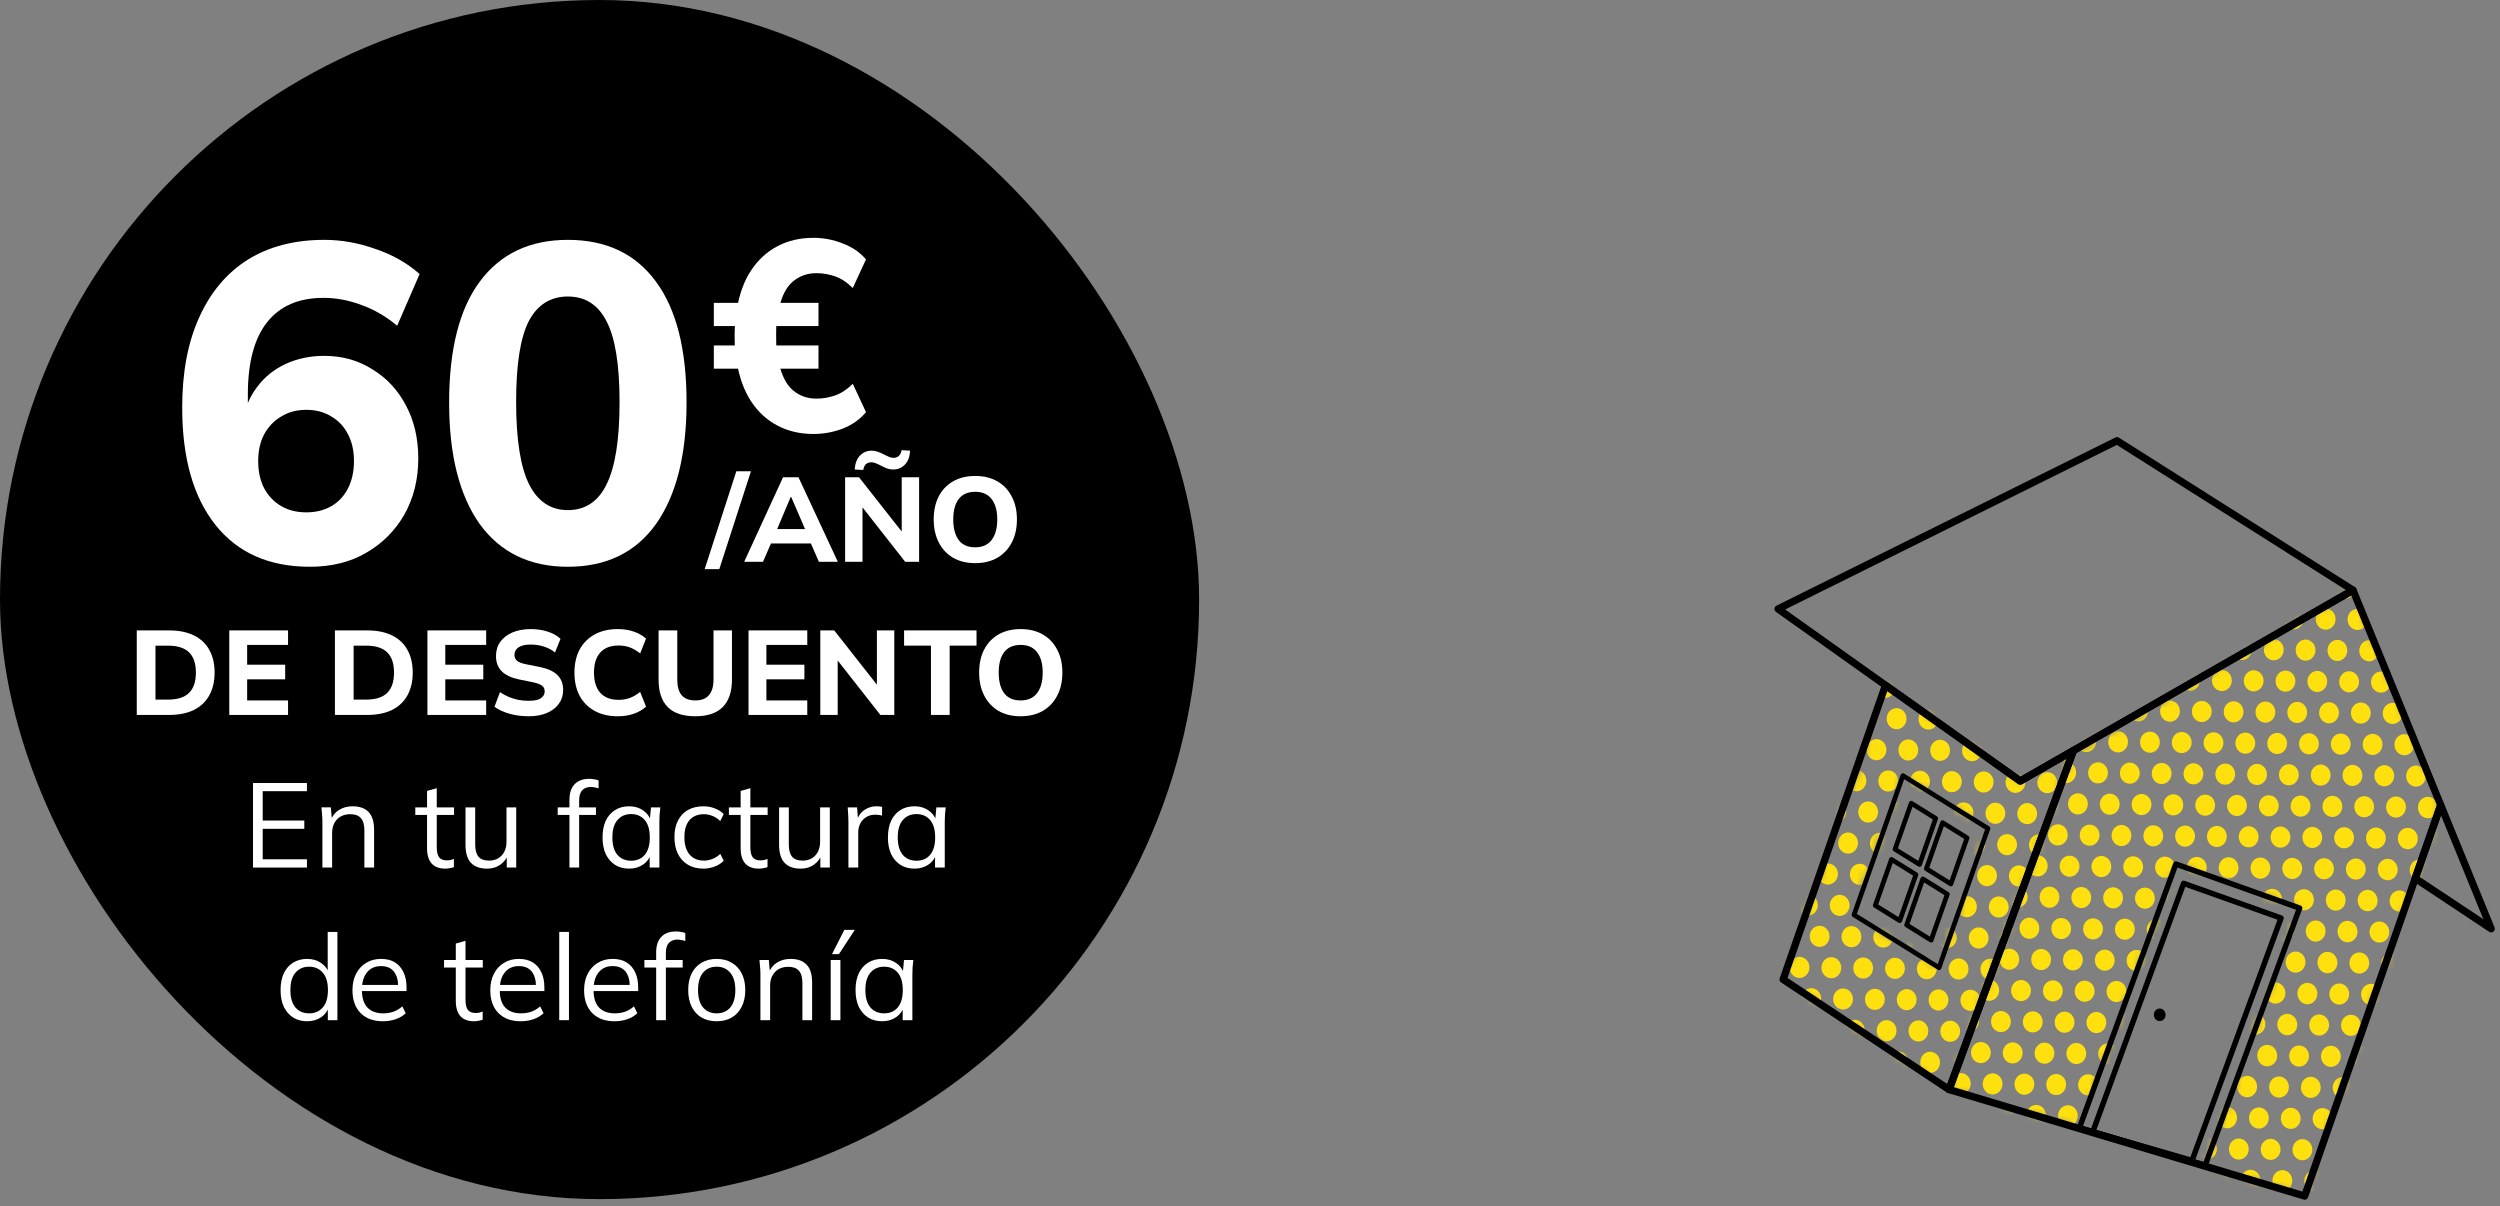
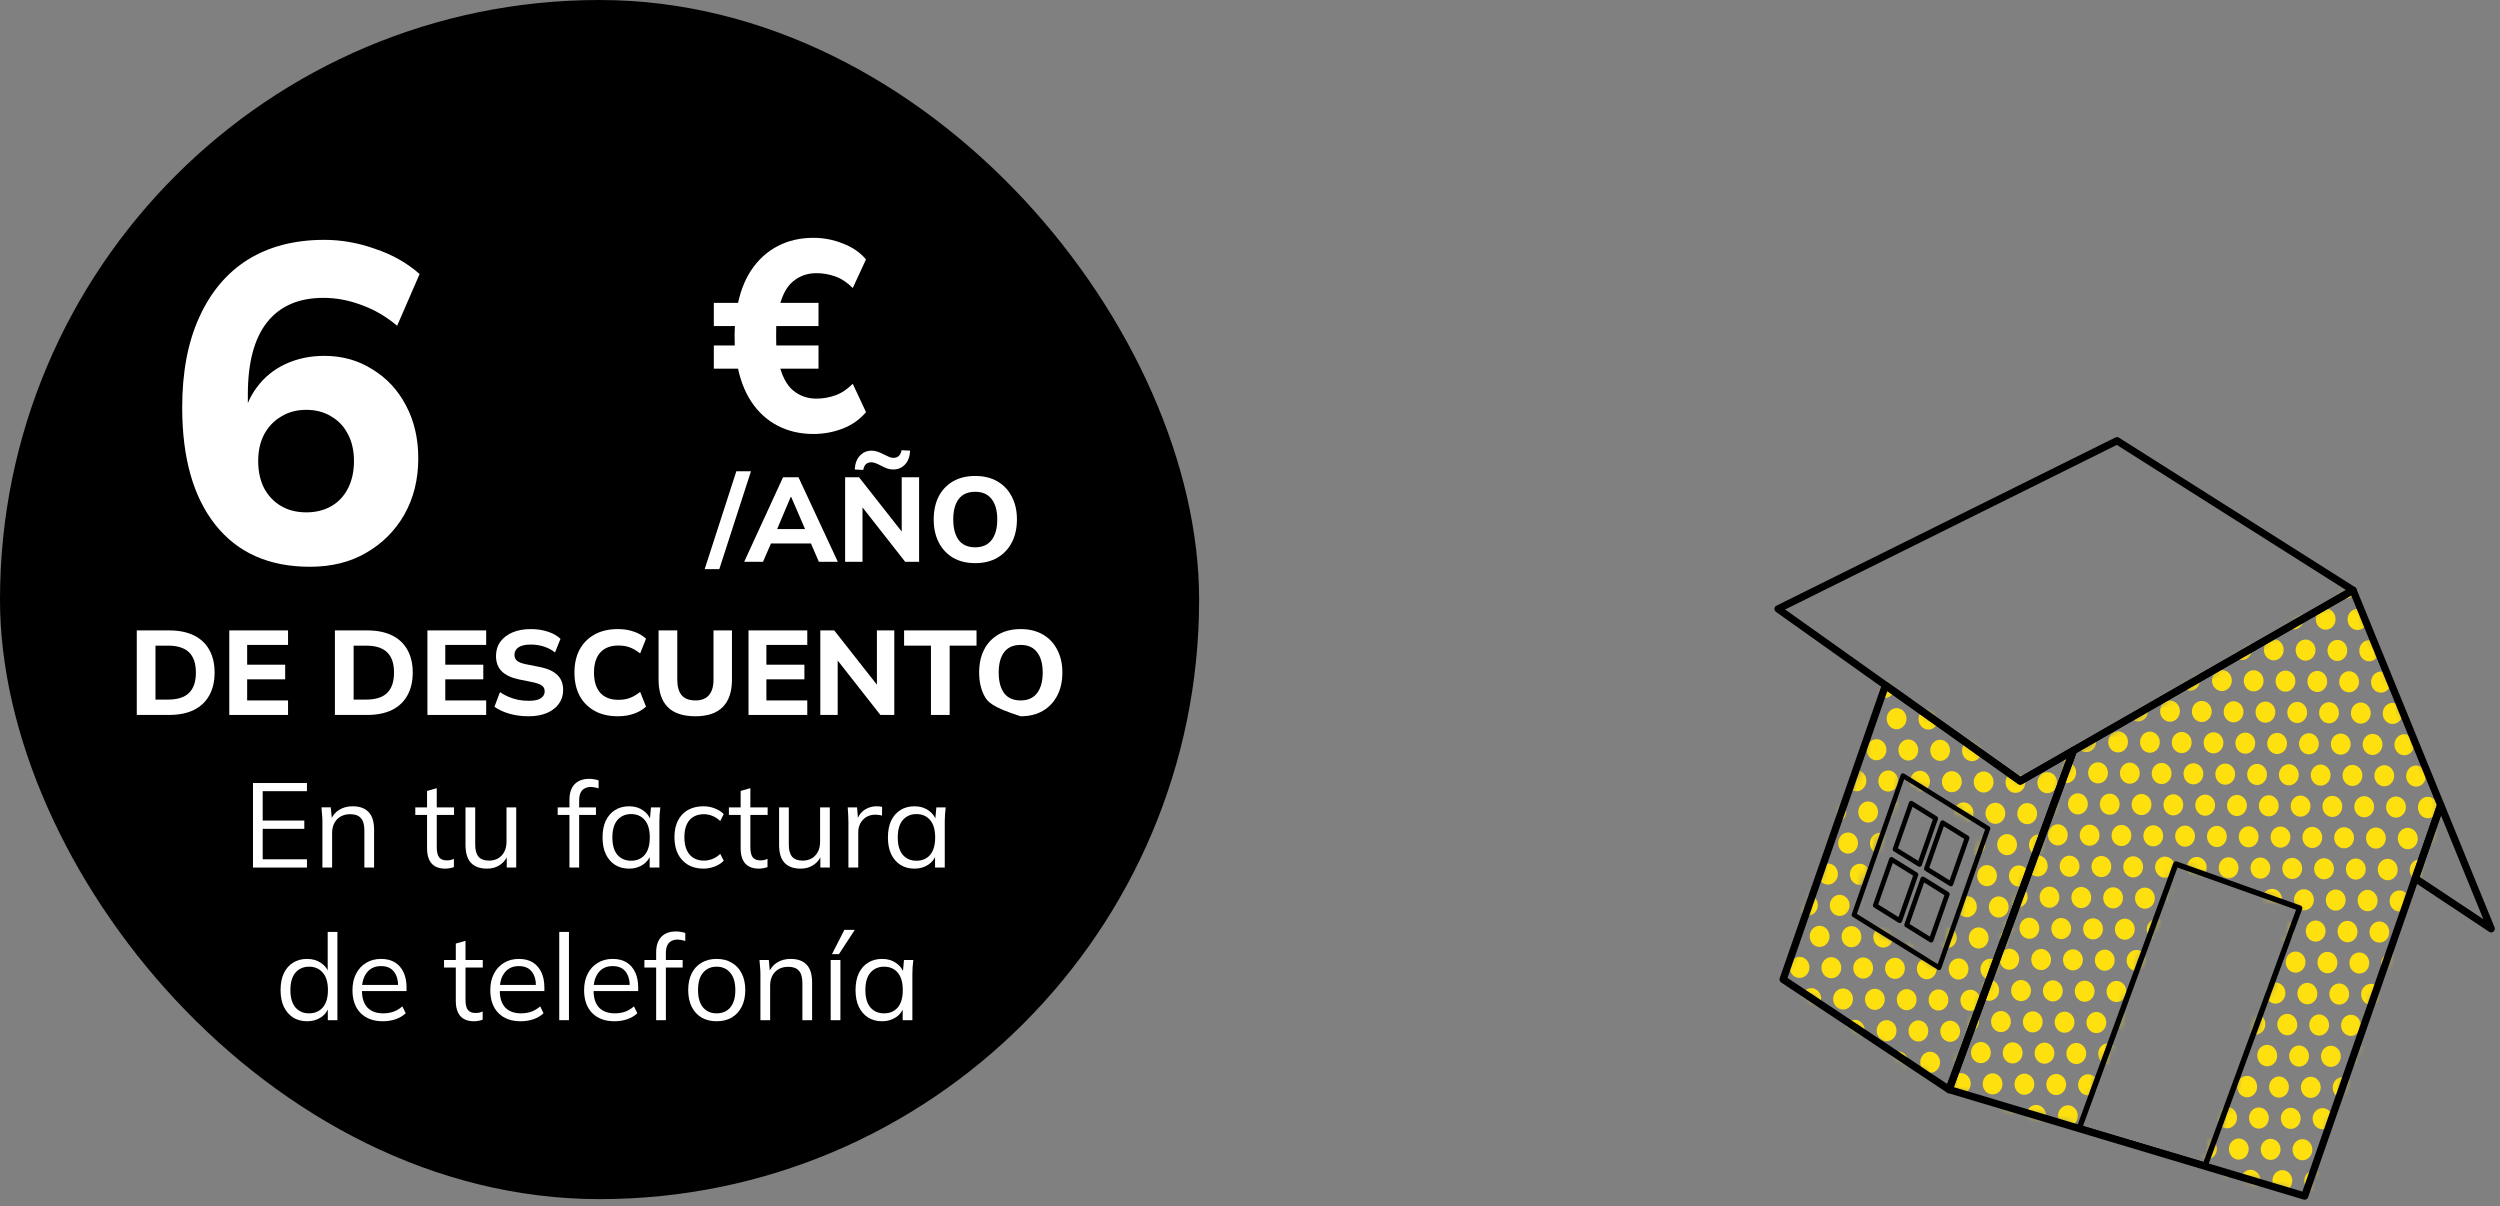
<svg xmlns="http://www.w3.org/2000/svg" width="344" height="166" viewBox="0 0 344 166" fill="none">
  <rect x="0" y="0" width="344" height="166" fill="#808080" stroke="none" />
  <rect width="165" height="165" rx="82.5" fill="black" />
  <path d="M42.643 77.987C37.033 77.987 32.702 76.069 29.649 72.232C26.597 68.396 25.07 63.013 25.07 56.083C25.07 51.215 25.854 47.07 27.422 43.646C28.989 40.181 31.217 37.541 34.104 35.726C37.033 33.911 40.539 33.004 44.623 33.004C46.974 33.004 49.305 33.416 51.615 34.241C53.966 35.025 56.008 36.18 57.74 37.706L54.647 44.822C53.12 43.543 51.491 42.594 49.758 41.975C48.026 41.316 46.273 40.986 44.499 40.986C41.117 40.986 38.538 42.099 36.765 44.327C34.991 46.554 34.104 49.875 34.104 54.289V58.31H33.3C33.63 56.331 34.31 54.66 35.342 53.299C36.373 51.896 37.693 50.824 39.302 50.081C40.91 49.339 42.684 48.967 44.623 48.967C47.098 48.967 49.305 49.586 51.243 50.824C53.223 52.02 54.77 53.691 55.884 55.836C56.998 57.939 57.555 60.352 57.555 63.075C57.555 65.962 56.915 68.54 55.637 70.809C54.358 73.037 52.605 74.79 50.377 76.069C48.191 77.347 45.613 77.987 42.643 77.987ZM42.148 70.5C43.468 70.5 44.623 70.211 45.613 69.634C46.603 69.056 47.366 68.231 47.902 67.159C48.438 66.086 48.707 64.849 48.707 63.446C48.707 62.044 48.438 60.827 47.902 59.795C47.366 58.723 46.603 57.898 45.613 57.321C44.623 56.702 43.468 56.392 42.148 56.392C40.828 56.392 39.673 56.702 38.683 57.321C37.693 57.898 36.909 58.723 36.332 59.795C35.795 60.827 35.527 62.044 35.527 63.446C35.527 64.849 35.795 66.086 36.332 67.159C36.909 68.231 37.693 69.056 38.683 69.634C39.673 70.211 40.828 70.5 42.148 70.5Z" fill="white" />
-   <path d="M78.135 77.987C72.896 77.987 68.854 76.027 66.007 72.109C63.202 68.149 61.8 62.58 61.8 55.402C61.8 48.101 63.202 42.553 66.007 38.758C68.854 34.922 72.896 33.004 78.135 33.004C83.415 33.004 87.457 34.922 90.262 38.758C93.067 42.553 94.47 48.081 94.47 55.34C94.47 62.559 93.067 68.149 90.262 72.109C87.457 76.027 83.415 77.987 78.135 77.987ZM78.135 70.191C80.527 70.191 82.301 69.015 83.456 66.664C84.652 64.271 85.251 60.497 85.251 55.34C85.251 50.184 84.652 46.472 83.456 44.203C82.301 41.934 80.527 40.8 78.135 40.8C75.742 40.8 73.948 41.934 72.752 44.203C71.597 46.472 71.019 50.164 71.019 55.279C71.019 60.476 71.617 64.271 72.814 66.664C74.01 69.015 75.784 70.191 78.135 70.191Z" fill="white" />
  <path d="M111.921 59.715C110.089 59.715 108.444 59.331 106.983 58.564C105.523 57.796 104.31 56.683 103.345 55.222C102.38 53.737 101.724 51.931 101.377 49.802L102.12 50.73H98.222V47.538H101.934L101.118 48.243C101.093 47.476 101.08 46.77 101.08 46.127C101.08 45.459 101.118 44.79 101.192 44.122L101.971 44.864H98.222V41.672H102.38L101.377 42.637C101.724 40.484 102.38 38.677 103.345 37.217C104.31 35.757 105.523 34.643 106.983 33.876C108.444 33.108 110.089 32.725 111.921 32.725C113.332 32.725 114.681 32.984 115.968 33.504C117.279 33.999 118.344 34.729 119.16 35.695L117.341 39.63C116.574 38.863 115.77 38.331 114.928 38.033C114.087 37.736 113.22 37.588 112.329 37.588C111.092 37.588 110.015 37.972 109.099 38.739C108.208 39.481 107.565 40.731 107.169 42.489L106.464 41.672H112.626V44.864L105.87 44.864L106.835 44.233C106.81 44.778 106.798 45.397 106.798 46.09C106.798 46.783 106.81 47.401 106.835 47.946L105.944 47.538H112.626V50.73H106.575L107.169 49.951C107.565 51.683 108.208 52.933 109.099 53.7C110.015 54.468 111.092 54.851 112.329 54.851C113.22 54.851 114.087 54.703 114.928 54.406C115.77 54.109 116.574 53.577 117.341 52.809L119.16 56.707C118.344 57.697 117.279 58.452 115.968 58.972C114.681 59.467 113.332 59.715 111.921 59.715Z" fill="white" />
  <path d="M98.976 78.313H96.963L101.319 64.849H103.332L98.976 78.313Z" fill="white" />
  <path d="M102.399 77.306L107.745 65.674H109.873L115.285 77.306H112.678L111.276 74.072L112.282 74.782H105.369L106.392 74.072L104.989 77.306H102.399ZM108.801 68.38L106.672 73.429L106.227 72.802H111.424L111.045 73.429L108.867 68.38H108.801Z" fill="white" />
  <path d="M116.288 77.306V65.674H118.202L124.522 73.709H124.076V65.674H126.469V77.306H124.555L118.252 69.271H118.681V77.306H116.288ZM118.78 64.667L117.608 64.601C117.663 63.765 117.905 63.127 118.334 62.687C118.763 62.236 119.302 62.011 119.951 62.011C120.204 62.011 120.463 62.055 120.727 62.143C121.002 62.231 121.315 62.368 121.667 62.555C121.975 62.709 122.223 62.825 122.41 62.902C122.608 62.968 122.784 63.001 122.938 63.001C123.257 63.001 123.504 62.913 123.68 62.737C123.867 62.55 123.994 62.286 124.06 61.945L125.231 62.011C125.187 62.847 124.945 63.49 124.505 63.941C124.076 64.381 123.543 64.601 122.905 64.601C122.63 64.601 122.355 64.557 122.08 64.469C121.816 64.37 121.497 64.222 121.123 64.024C120.826 63.87 120.589 63.765 120.413 63.71C120.237 63.644 120.067 63.611 119.902 63.611C119.583 63.611 119.33 63.699 119.143 63.875C118.967 64.051 118.846 64.315 118.78 64.667Z" fill="white" />
  <path d="M128.478 71.482C128.478 70.272 128.704 69.221 129.155 68.33C129.617 67.428 130.277 66.73 131.135 66.235C131.993 65.74 133.01 65.492 134.187 65.492C135.364 65.492 136.382 65.74 137.24 66.235C138.098 66.73 138.758 67.428 139.22 68.33C139.693 69.221 139.929 70.266 139.929 71.465C139.929 72.686 139.693 73.748 139.22 74.65C138.758 75.541 138.098 76.239 137.24 76.745C136.382 77.24 135.364 77.488 134.187 77.488C133.01 77.488 131.993 77.24 131.135 76.745C130.288 76.239 129.633 75.535 129.171 74.633C128.709 73.731 128.478 72.681 128.478 71.482ZM131.168 71.482C131.168 72.681 131.415 73.621 131.91 74.303C132.416 74.974 133.175 75.31 134.187 75.31C135.177 75.31 135.931 74.974 136.448 74.303C136.965 73.621 137.223 72.681 137.223 71.482C137.223 70.272 136.965 69.337 136.448 68.677C135.942 68.006 135.188 67.67 134.187 67.67C133.175 67.67 132.416 68.006 131.91 68.677C131.415 69.337 131.168 70.272 131.168 71.482Z" fill="white" />
  <path d="M18.82 98.376L18.82 86.744L23.259 86.744C24.612 86.744 25.756 86.975 26.691 87.437C27.626 87.899 28.33 88.564 28.803 89.433C29.287 90.291 29.529 91.331 29.529 92.552C29.529 93.762 29.287 94.802 28.803 95.671C28.33 96.54 27.626 97.21 26.691 97.683C25.756 98.145 24.612 98.376 23.259 98.376H18.82ZM21.394 96.264H23.11C24.408 96.264 25.371 95.962 25.998 95.357C26.636 94.741 26.955 93.806 26.955 92.552C26.955 91.287 26.636 90.352 25.998 89.747C25.371 89.142 24.408 88.84 23.11 88.84H21.394V96.264Z" fill="white" />
  <path d="M31.55 98.376V86.744L39.635 86.744V88.74H34.008V91.463H39.239V93.476H34.008V96.38H39.635V98.376H31.55Z" fill="white" />
  <path d="M46.084 98.376V86.744L50.523 86.744C51.876 86.744 53.02 86.975 53.955 87.437C54.889 87.899 55.593 88.564 56.066 89.433C56.55 90.291 56.792 91.331 56.792 92.552C56.792 93.762 56.55 94.802 56.066 95.671C55.593 96.54 54.889 97.21 53.955 97.683C53.02 98.145 51.876 98.376 50.523 98.376H46.084ZM48.658 96.264H50.374C51.672 96.264 52.635 95.962 53.261 95.357C53.9 94.741 54.218 93.806 54.218 92.552C54.218 91.287 53.9 90.352 53.261 89.747C52.635 89.142 51.672 88.84 50.374 88.84H48.658L48.658 96.264Z" fill="white" />
  <path d="M58.813 98.376V86.744L66.898 86.744V88.74H61.272V91.463H66.502V93.476H61.272V96.38H66.898V98.376H58.813Z" fill="white" />
  <path d="M72.737 98.558C71.802 98.558 70.928 98.442 70.114 98.212C69.3 97.981 68.607 97.662 68.035 97.254L68.794 95.242C69.168 95.495 69.564 95.709 69.982 95.885C70.4 96.061 70.84 96.198 71.302 96.297C71.764 96.385 72.248 96.43 72.754 96.43C73.546 96.43 74.107 96.308 74.437 96.067C74.778 95.825 74.948 95.516 74.948 95.142C74.948 94.802 74.833 94.543 74.602 94.367C74.382 94.18 73.975 94.02 73.381 93.888L71.434 93.493C70.367 93.272 69.569 92.898 69.041 92.371C68.513 91.843 68.249 91.138 68.249 90.258C68.249 89.51 68.447 88.862 68.843 88.311C69.239 87.761 69.795 87.332 70.51 87.025C71.236 86.716 72.083 86.562 73.051 86.562C73.876 86.562 74.646 86.678 75.361 86.909C76.076 87.14 76.664 87.47 77.126 87.899L76.367 89.78C75.916 89.417 75.41 89.147 74.849 88.972C74.299 88.784 73.683 88.691 73.001 88.691C72.286 88.691 71.736 88.817 71.351 89.07C70.977 89.323 70.79 89.67 70.79 90.11C70.79 90.44 70.906 90.71 71.137 90.918C71.368 91.117 71.775 91.276 72.358 91.397L74.272 91.776C75.361 91.996 76.169 92.365 76.697 92.882C77.225 93.399 77.489 94.087 77.489 94.945C77.489 95.671 77.291 96.303 76.895 96.842C76.51 97.381 75.96 97.805 75.245 98.112C74.541 98.409 73.705 98.558 72.737 98.558Z" fill="white" />
  <path d="M85.017 98.558C83.774 98.558 82.707 98.311 81.816 97.816C80.925 97.32 80.237 96.627 79.753 95.737C79.28 94.835 79.044 93.773 79.044 92.552C79.044 91.331 79.28 90.275 79.753 89.384C80.237 88.493 80.925 87.8 81.816 87.305C82.707 86.81 83.774 86.562 85.017 86.562C85.82 86.562 86.551 86.678 87.211 86.909C87.871 87.129 88.432 87.454 88.894 87.882L88.086 89.912C87.58 89.516 87.096 89.236 86.634 89.07C86.183 88.906 85.671 88.823 85.099 88.823C84.01 88.823 83.174 89.147 82.591 89.796C82.019 90.434 81.733 91.353 81.733 92.552C81.733 93.751 82.019 94.675 82.591 95.324C83.174 95.973 84.01 96.297 85.099 96.297C85.671 96.297 86.183 96.215 86.634 96.05C87.096 95.885 87.58 95.605 88.086 95.209L88.894 97.238C88.432 97.656 87.871 97.981 87.211 98.212C86.551 98.442 85.82 98.558 85.017 98.558Z" fill="white" />
  <path d="M95.685 98.558C93.98 98.558 92.71 98.135 91.874 97.287C91.037 96.441 90.62 95.181 90.62 93.509V86.744L93.194 86.744V93.525C93.194 94.46 93.391 95.17 93.787 95.654C94.195 96.138 94.827 96.38 95.685 96.38C96.521 96.38 97.142 96.138 97.549 95.654C97.968 95.17 98.177 94.46 98.177 93.525V86.744L100.718 86.744V93.509C100.718 95.181 100.294 96.441 99.447 97.287C98.611 98.135 97.357 98.558 95.685 98.558Z" fill="white" />
  <path d="M102.996 98.376V86.744L111.081 86.744V88.74H105.455V91.463H110.685V93.476H105.455V96.38H111.081V98.376H102.996Z" fill="white" />
  <path d="M112.874 98.376V86.744L114.788 86.744L121.107 94.779H120.662V86.744L123.054 86.744V98.376H121.14L114.837 90.341H115.266V98.376H112.874Z" fill="white" />
  <path d="M128.099 98.376V88.84H124.403V86.744L134.369 86.744V88.84L130.673 88.84V98.376H128.099Z" fill="white" />
-   <path d="M134.731 92.552C134.731 91.342 134.957 90.291 135.408 89.4C135.87 88.499 136.53 87.8 137.388 87.305C138.246 86.81 139.263 86.562 140.44 86.562C141.617 86.562 142.635 86.81 143.493 87.305C144.351 87.8 145.011 88.499 145.473 89.4C145.946 90.291 146.182 91.337 146.182 92.535C146.182 93.757 145.946 94.818 145.473 95.72C145.011 96.611 144.351 97.309 143.493 97.816C142.635 98.311 141.617 98.558 140.44 98.558C139.263 98.558 138.246 98.311 137.388 97.816C136.541 97.309 135.886 96.606 135.424 95.704C134.962 94.802 134.731 93.751 134.731 92.552ZM137.421 92.552C137.421 93.751 137.668 94.692 138.163 95.374C138.669 96.044 139.428 96.38 140.44 96.38C141.43 96.38 142.184 96.044 142.701 95.374C143.218 94.692 143.476 93.751 143.476 92.552C143.476 91.342 143.218 90.407 142.701 89.747C142.195 89.076 141.441 88.74 140.44 88.74C139.428 88.74 138.669 89.076 138.163 89.747C137.668 90.407 137.421 91.342 137.421 92.552Z" fill="white" />
+   <path d="M134.731 92.552C134.731 91.342 134.957 90.291 135.408 89.4C135.87 88.499 136.53 87.8 137.388 87.305C138.246 86.81 139.263 86.562 140.44 86.562C141.617 86.562 142.635 86.81 143.493 87.305C144.351 87.8 145.011 88.499 145.473 89.4C145.946 90.291 146.182 91.337 146.182 92.535C146.182 93.757 145.946 94.818 145.473 95.72C145.011 96.611 144.351 97.309 143.493 97.816C142.635 98.311 141.617 98.558 140.44 98.558C136.541 97.309 135.886 96.606 135.424 95.704C134.962 94.802 134.731 93.751 134.731 92.552ZM137.421 92.552C137.421 93.751 137.668 94.692 138.163 95.374C138.669 96.044 139.428 96.38 140.44 96.38C141.43 96.38 142.184 96.044 142.701 95.374C143.218 94.692 143.476 93.751 143.476 92.552C143.476 91.342 143.218 90.407 142.701 89.747C142.195 89.076 141.441 88.74 140.44 88.74C139.428 88.74 138.669 89.076 138.163 89.747C137.668 90.407 137.421 91.342 137.421 92.552Z" fill="white" />
  <path d="M34.811 119.376V107.744H42.236V108.866H36.147V112.908H41.873V114.047H36.147V118.238H42.236V119.376H34.811Z" fill="white" />
  <path d="M44.363 119.376V113.007C44.363 112.699 44.346 112.386 44.313 112.067C44.291 111.737 44.264 111.412 44.231 111.093H45.518L45.683 112.908H45.485C45.727 112.27 46.112 111.786 46.64 111.456C47.179 111.115 47.8 110.945 48.504 110.945C49.483 110.945 50.22 111.209 50.715 111.737C51.221 112.254 51.474 113.073 51.474 114.195V119.376H50.138V114.278C50.138 113.497 49.978 112.93 49.659 112.578C49.351 112.215 48.867 112.034 48.207 112.034C47.437 112.034 46.827 112.271 46.376 112.743C45.925 113.216 45.699 113.849 45.699 114.641V119.376H44.363Z" fill="white" />
  <path d="M61.27 119.525C60.456 119.525 59.834 119.294 59.405 118.832C58.976 118.359 58.762 117.649 58.762 116.703V112.133H57.145V111.094H58.762V108.833L60.098 108.453V111.094H62.474V112.133H60.098V116.555C60.098 117.215 60.208 117.688 60.428 117.974C60.659 118.249 61 118.386 61.451 118.386C61.66 118.386 61.847 118.37 62.012 118.337C62.177 118.293 62.326 118.243 62.458 118.188V119.311C62.304 119.377 62.117 119.426 61.897 119.459C61.688 119.503 61.479 119.525 61.27 119.525Z" fill="white" />
  <path d="M67.022 119.525C66.043 119.525 65.3 119.256 64.794 118.716C64.299 118.177 64.052 117.352 64.052 116.241V111.094H65.388V116.208C65.388 116.968 65.542 117.528 65.85 117.891C66.158 118.243 66.637 118.419 67.286 118.419C68.012 118.419 68.595 118.183 69.035 117.71C69.475 117.237 69.695 116.604 69.695 115.812V111.094H71.031V119.376H69.728V117.512H69.942C69.711 118.15 69.337 118.645 68.82 118.997C68.314 119.349 67.715 119.525 67.022 119.525Z" fill="white" />
  <path d="M78.356 119.376V112.133H76.739V111.094H78.719L78.356 111.44V110.054C78.356 109.119 78.592 108.404 79.065 107.909C79.538 107.414 80.215 107.167 81.094 107.167C81.314 107.167 81.54 107.189 81.771 107.233C82.013 107.266 82.211 107.315 82.365 107.381V108.486C82.233 108.431 82.068 108.388 81.87 108.354C81.683 108.31 81.49 108.288 81.293 108.288C80.951 108.288 80.66 108.36 80.418 108.503C80.176 108.635 79.995 108.838 79.874 109.113C79.752 109.388 79.692 109.741 79.692 110.17V111.374L79.478 111.094H82.002V112.133H79.692V119.376H78.356Z" fill="white" />
  <path d="M86.573 119.525C85.836 119.525 85.192 119.354 84.642 119.014C84.092 118.661 83.663 118.167 83.355 117.528C83.058 116.89 82.91 116.126 82.91 115.235C82.91 114.333 83.058 113.563 83.355 112.925C83.663 112.287 84.092 111.797 84.642 111.456C85.192 111.115 85.836 110.945 86.573 110.945C87.321 110.945 87.964 111.137 88.503 111.522C89.053 111.896 89.416 112.408 89.592 113.057H89.394L89.576 111.094H90.863C90.83 111.413 90.797 111.737 90.764 112.067C90.742 112.386 90.731 112.699 90.731 113.007V119.376H89.394L89.394 117.429H89.576C89.4 118.078 89.037 118.59 88.487 118.964C87.937 119.338 87.299 119.525 86.573 119.525ZM86.837 118.436C87.629 118.436 88.256 118.166 88.718 117.627C89.18 117.077 89.411 116.28 89.411 115.235C89.411 114.179 89.18 113.381 88.718 112.842C88.256 112.292 87.629 112.017 86.837 112.017C86.056 112.017 85.429 112.292 84.956 112.842C84.494 113.381 84.263 114.179 84.263 115.235C84.263 116.28 84.494 117.077 84.956 117.627C85.429 118.166 86.056 118.436 86.837 118.436Z" fill="white" />
  <path d="M96.796 119.525C95.982 119.525 95.273 119.349 94.668 118.997C94.074 118.645 93.612 118.144 93.282 117.495C92.963 116.846 92.803 116.076 92.803 115.185C92.803 114.283 92.968 113.519 93.298 112.892C93.628 112.254 94.09 111.77 94.684 111.44C95.289 111.11 95.993 110.945 96.796 110.945C97.324 110.945 97.836 111.038 98.331 111.226C98.837 111.413 99.255 111.677 99.585 112.017L99.106 112.975C98.776 112.656 98.413 112.419 98.017 112.265C97.632 112.111 97.253 112.034 96.879 112.034C96.021 112.034 95.355 112.303 94.882 112.842C94.409 113.381 94.173 114.168 94.173 115.202C94.173 116.225 94.409 117.017 94.882 117.578C95.355 118.139 96.021 118.42 96.879 118.42C97.242 118.42 97.616 118.348 98.001 118.205C98.397 118.062 98.765 117.825 99.106 117.495L99.585 118.436C99.244 118.788 98.82 119.057 98.314 119.244C97.808 119.431 97.302 119.525 96.796 119.525Z" fill="white" />
  <path d="M104.421 119.525C103.607 119.525 102.986 119.294 102.557 118.832C102.128 118.359 101.913 117.649 101.913 116.703V112.133H100.296V111.094H101.913V108.833L103.25 108.453V111.094H105.626V112.133H103.25V116.555C103.25 117.215 103.36 117.688 103.58 117.974C103.811 118.249 104.152 118.386 104.603 118.386C104.812 118.386 104.999 118.37 105.164 118.337C105.329 118.293 105.477 118.243 105.609 118.188V119.311C105.455 119.377 105.268 119.426 105.048 119.459C104.839 119.503 104.63 119.525 104.421 119.525Z" fill="white" />
  <path d="M110.173 119.525C109.194 119.525 108.452 119.256 107.946 118.716C107.451 118.177 107.203 117.352 107.203 116.241V111.094H108.54V116.208C108.54 116.968 108.694 117.528 109.002 117.892C109.31 118.243 109.788 118.42 110.437 118.42C111.163 118.42 111.746 118.183 112.186 117.71C112.626 117.237 112.846 116.604 112.846 115.812V111.094H114.183V119.376H112.879V117.512H113.094C112.863 118.15 112.489 118.645 111.972 118.997C111.466 119.349 110.866 119.525 110.173 119.525Z" fill="white" />
  <path d="M116.743 119.376V113.09C116.743 112.76 116.732 112.424 116.71 112.083C116.699 111.743 116.677 111.413 116.644 111.094H117.931L118.096 113.107L117.865 113.123C117.975 112.628 118.167 112.221 118.442 111.902C118.717 111.583 119.042 111.346 119.416 111.192C119.79 111.027 120.18 110.945 120.587 110.945C120.752 110.945 120.895 110.951 121.016 110.962C121.148 110.972 121.269 111 121.379 111.044L121.363 112.232C121.198 112.177 121.044 112.144 120.901 112.133C120.769 112.111 120.615 112.1 120.439 112.1C119.955 112.1 119.531 112.215 119.168 112.447C118.816 112.678 118.547 112.975 118.36 113.337C118.184 113.701 118.096 114.086 118.096 114.493V119.376H116.743Z" fill="white" />
  <path d="M125.841 119.525C125.104 119.525 124.46 119.354 123.91 119.014C123.36 118.661 122.931 118.167 122.623 117.528C122.326 116.89 122.178 116.126 122.178 115.235C122.178 114.333 122.326 113.563 122.623 112.925C122.931 112.287 123.36 111.797 123.91 111.456C124.46 111.115 125.104 110.945 125.841 110.945C126.589 110.945 127.232 111.138 127.771 111.523C128.321 111.897 128.684 112.408 128.86 113.057H128.662L128.844 111.094H130.131C130.098 111.413 130.065 111.737 130.032 112.067C130.01 112.386 129.999 112.699 129.999 113.007V119.376H128.662V117.43H128.844C128.668 118.079 128.305 118.59 127.755 118.964C127.205 119.338 126.567 119.525 125.841 119.525ZM126.105 118.436C126.897 118.436 127.524 118.167 127.986 117.628C128.448 117.078 128.679 116.28 128.679 115.235C128.679 114.179 128.448 113.382 127.986 112.843C127.524 112.293 126.897 112.017 126.105 112.017C125.324 112.017 124.697 112.293 124.224 112.843C123.762 113.382 123.531 114.179 123.531 115.235C123.531 116.28 123.762 117.078 124.224 117.628C124.697 118.167 125.324 118.436 126.105 118.436Z" fill="white" />
  <path d="M42.253 140.525C41.527 140.525 40.889 140.354 40.339 140.013C39.789 139.661 39.36 139.167 39.052 138.528C38.755 137.89 38.606 137.126 38.606 136.235C38.606 135.333 38.755 134.563 39.052 133.925C39.36 133.287 39.789 132.797 40.339 132.456C40.889 132.115 41.527 131.945 42.253 131.945C43.001 131.945 43.644 132.132 44.183 132.506C44.733 132.88 45.102 133.386 45.289 134.024H45.091V128.232H46.427V140.376H45.107V138.396H45.289C45.113 139.056 44.75 139.579 44.2 139.964C43.65 140.338 43.001 140.525 42.253 140.525ZM42.533 139.436C43.314 139.436 43.941 139.167 44.414 138.627C44.887 138.077 45.124 137.28 45.124 136.235C45.124 135.179 44.887 134.382 44.414 133.842C43.941 133.292 43.314 133.017 42.533 133.017C41.752 133.017 41.125 133.292 40.652 133.842C40.19 134.382 39.959 135.179 39.959 136.235C39.959 137.28 40.19 138.077 40.652 138.627C41.125 139.167 41.752 139.436 42.533 139.436Z" fill="white" />
  <path d="M52.691 140.525C51.393 140.525 50.37 140.151 49.622 139.403C48.874 138.644 48.5 137.593 48.5 136.251C48.5 135.382 48.665 134.629 48.995 133.991C49.325 133.342 49.787 132.841 50.381 132.489C50.975 132.126 51.657 131.945 52.427 131.945C53.186 131.945 53.824 132.104 54.341 132.423C54.858 132.742 55.254 133.199 55.529 133.793C55.804 134.376 55.941 135.069 55.941 135.872V136.367H49.523V135.525H55.067L54.786 135.74C54.786 134.86 54.588 134.172 54.192 133.677C53.796 133.182 53.208 132.935 52.427 132.935C51.602 132.935 50.958 133.226 50.496 133.809C50.034 134.381 49.803 135.157 49.803 136.136V136.284C49.803 137.318 50.056 138.105 50.562 138.644C51.079 139.172 51.8 139.436 52.724 139.436C53.219 139.436 53.681 139.364 54.11 139.221C54.55 139.067 54.968 138.82 55.364 138.479L55.826 139.419C55.463 139.771 55.001 140.046 54.44 140.244C53.89 140.431 53.307 140.525 52.691 140.525Z" fill="white" />
  <path d="M65.226 140.525C64.412 140.525 63.79 140.294 63.361 139.832C62.932 139.359 62.718 138.649 62.718 137.703V133.133H61.101V132.093H62.718V129.833L64.054 129.453V132.093H66.43V133.133H64.054V137.555C64.054 138.215 64.164 138.688 64.384 138.974C64.615 139.249 64.956 139.386 65.407 139.386C65.616 139.386 65.803 139.37 65.968 139.337C66.133 139.293 66.282 139.243 66.414 139.188V140.31C66.26 140.376 66.073 140.426 65.853 140.459C65.644 140.503 65.435 140.525 65.226 140.525Z" fill="white" />
  <path d="M71.656 140.525C70.358 140.525 69.335 140.151 68.587 139.403C67.839 138.644 67.465 137.593 67.465 136.251C67.465 135.382 67.63 134.629 67.96 133.991C68.29 133.342 68.752 132.841 69.346 132.489C69.94 132.126 70.622 131.945 71.392 131.945C72.151 131.945 72.789 132.104 73.306 132.424C73.823 132.743 74.219 133.199 74.494 133.793C74.769 134.376 74.907 135.069 74.907 135.872V136.367H68.488V135.525H74.032L73.752 135.74C73.752 134.86 73.554 134.172 73.158 133.677C72.762 133.182 72.173 132.935 71.392 132.935C70.567 132.935 69.924 133.226 69.462 133.809C69 134.381 68.769 135.157 68.769 136.136V136.284C68.769 137.318 69.022 138.105 69.528 138.644C70.045 139.172 70.765 139.436 71.689 139.436C72.184 139.436 72.646 139.364 73.075 139.221C73.515 139.067 73.933 138.82 74.329 138.479L74.791 139.419C74.428 139.771 73.966 140.046 73.405 140.244C72.855 140.431 72.272 140.525 71.656 140.525Z" fill="white" />
  <path d="M76.952 140.376V128.232H78.288V140.376H76.952Z" fill="white" />
  <path d="M84.563 140.525C83.265 140.525 82.242 140.151 81.494 139.403C80.746 138.644 80.372 137.593 80.372 136.251C80.372 135.382 80.537 134.629 80.867 133.991C81.197 133.342 81.659 132.841 82.253 132.489C82.847 132.126 83.529 131.945 84.299 131.945C85.058 131.945 85.696 132.104 86.213 132.424C86.73 132.743 87.126 133.199 87.401 133.793C87.676 134.376 87.813 135.069 87.813 135.872V136.367H81.395V135.525H86.939L86.658 135.74C86.658 134.86 86.46 134.172 86.064 133.677C85.668 133.182 85.08 132.935 84.299 132.935C83.474 132.935 82.83 133.226 82.368 133.809C81.906 134.381 81.675 135.157 81.675 136.136V136.285C81.675 137.319 81.928 138.105 82.434 138.644C82.951 139.172 83.672 139.436 84.596 139.436C85.091 139.436 85.553 139.364 85.982 139.221C86.422 139.067 86.84 138.82 87.236 138.479L87.698 139.419C87.335 139.771 86.873 140.046 86.312 140.244C85.762 140.431 85.179 140.525 84.563 140.525Z" fill="white" />
  <path d="M90.287 140.376V133.133H88.67V132.093H90.65L90.287 132.44V131.054C90.287 130.119 90.524 129.404 90.997 128.909C91.47 128.414 92.146 128.167 93.026 128.167C93.246 128.167 93.472 128.188 93.703 128.232C93.945 128.265 94.143 128.315 94.297 128.381V129.486C94.165 129.431 94 129.388 93.802 129.354C93.615 129.311 93.422 129.288 93.224 129.288C92.883 129.288 92.592 129.36 92.35 129.503C92.108 129.635 91.926 129.838 91.805 130.113C91.684 130.389 91.624 130.74 91.624 131.169V132.374L91.409 132.093H93.934V133.133H91.624V140.376H90.287Z" fill="white" />
  <path d="M98.607 140.525C97.815 140.525 97.122 140.354 96.528 140.014C95.945 139.661 95.494 139.167 95.175 138.528C94.856 137.88 94.697 137.115 94.697 136.235C94.697 135.344 94.856 134.579 95.175 133.941C95.494 133.303 95.945 132.814 96.528 132.473C97.122 132.121 97.815 131.945 98.607 131.945C99.41 131.945 100.103 132.121 100.686 132.473C101.28 132.814 101.737 133.303 102.056 133.941C102.386 134.579 102.551 135.344 102.551 136.235C102.551 137.115 102.386 137.88 102.056 138.528C101.737 139.167 101.28 139.661 100.686 140.014C100.103 140.354 99.41 140.525 98.607 140.525ZM98.607 139.436C99.399 139.436 100.026 139.167 100.488 138.627C100.95 138.077 101.181 137.28 101.181 136.235C101.181 135.179 100.945 134.382 100.472 133.842C100.01 133.292 99.388 133.017 98.607 133.017C97.826 133.017 97.204 133.292 96.743 133.842C96.281 134.382 96.049 135.179 96.049 136.235C96.049 137.28 96.281 138.077 96.743 138.627C97.204 139.167 97.826 139.436 98.607 139.436Z" fill="white" />
  <path d="M104.634 140.376V134.007C104.634 133.7 104.618 133.386 104.585 133.067C104.563 132.737 104.535 132.412 104.502 132.093H105.789L105.954 133.908H105.756C105.998 133.27 106.383 132.786 106.911 132.456C107.45 132.115 108.072 131.945 108.776 131.945C109.755 131.945 110.492 132.209 110.987 132.737C111.493 133.254 111.746 134.073 111.746 135.195V140.376H110.409V135.278C110.409 134.497 110.25 133.931 109.931 133.578C109.623 133.215 109.139 133.034 108.479 133.034C107.709 133.034 107.098 133.271 106.647 133.743C106.196 134.216 105.971 134.849 105.971 135.641V140.376H104.634Z" fill="white" />
  <path d="M114.302 140.376V132.093H115.639V140.376H114.302ZM114.484 131.285L116.183 127.952H117.619L115.441 131.285H114.484Z" fill="white" />
  <path d="M121.385 140.525C120.648 140.525 120.005 140.354 119.455 140.014C118.905 139.661 118.476 139.167 118.168 138.528C117.871 137.89 117.722 137.126 117.722 136.235C117.722 135.333 117.871 134.563 118.168 133.925C118.476 133.287 118.905 132.797 119.455 132.456C120.005 132.115 120.648 131.945 121.385 131.945C122.133 131.945 122.777 132.137 123.316 132.522C123.866 132.896 124.229 133.408 124.405 134.057H124.207L124.388 132.093H125.675C125.642 132.412 125.609 132.737 125.576 133.067C125.554 133.386 125.543 133.7 125.543 134.007V140.376H124.207V138.429H124.388C124.212 139.078 123.849 139.59 123.299 139.964C122.749 140.338 122.111 140.525 121.385 140.525ZM121.649 139.436C122.441 139.436 123.068 139.167 123.53 138.627C123.992 138.077 124.223 137.28 124.223 136.235C124.223 135.179 123.992 134.382 123.53 133.842C123.068 133.292 122.441 133.017 121.649 133.017C120.868 133.017 120.241 133.292 119.768 133.842C119.306 134.382 119.075 135.179 119.075 136.235C119.075 137.28 119.306 138.077 119.768 138.627C120.241 139.167 120.868 139.436 121.649 139.436Z" fill="white" />
  <mask id="mask0_8451_37336" style="mask-type:luminance" maskUnits="userSpaceOnUse" x="245" y="94" width="40" height="56">
    <path d="M249.549 122.717L256.563 103.621L256.26 103.435L259.445 94.288L277.985 107.464L284.979 103.969L268.192 149.917L245.357 134.766L249.549 122.717ZM273.535 113.996L261.803 106.824L254.775 125.878L266.803 133.155L273.535 113.996Z" fill="white" />
  </mask>
  <g mask="url(#mask0_8451_37336)">
    <path fill-rule="evenodd" clip-rule="evenodd" d="M258.239 93.754C258.667 93.097 259.515 92.931 260.135 93.389C260.755 93.847 260.906 94.752 260.478 95.414C260.05 96.071 259.203 96.237 258.583 95.779C257.967 95.322 257.811 94.416 258.239 93.754ZM261.747 97.697C261.127 97.24 260.279 97.406 259.851 98.062C259.423 98.725 259.579 99.63 260.195 100.088C260.815 100.545 261.662 100.379 262.09 99.723C262.523 99.06 262.367 98.155 261.747 97.697ZM266.125 97.741C265.504 97.284 264.657 97.45 264.229 98.106C263.801 98.769 263.957 99.674 264.572 100.132C265.192 100.589 266.04 100.423 266.468 99.767C266.896 99.105 266.74 98.199 266.125 97.741ZM290.486 98.371C290.914 97.715 291.761 97.549 292.382 98.006C293.002 98.464 293.158 99.369 292.725 100.031C292.297 100.688 291.449 100.854 290.829 100.397C290.214 99.939 290.058 99.034 290.486 98.371ZM289.62 102.27C289 101.813 288.152 101.978 287.724 102.635C287.297 103.297 287.452 104.203 288.068 104.661C288.688 105.118 289.536 104.952 289.964 104.295C290.392 103.633 290.241 102.728 289.62 102.27ZM284.962 106.904C285.39 106.247 286.238 106.081 286.858 106.539C287.473 106.997 287.629 107.902 287.201 108.564C286.773 109.221 285.926 109.387 285.306 108.929C284.69 108.472 284.534 107.566 284.962 106.904ZM284.093 110.803C283.473 110.346 282.625 110.511 282.197 111.168C281.769 111.83 281.925 112.736 282.54 113.193C283.161 113.651 284.008 113.485 284.436 112.828C284.869 112.166 284.713 111.261 284.093 110.803ZM279.434 115.437C279.862 114.78 280.709 114.614 281.33 115.072C281.95 115.53 282.101 116.435 281.673 117.097C281.245 117.754 280.397 117.92 279.777 117.462C279.162 117.005 279.006 116.099 279.434 115.437ZM278.569 119.336C277.949 118.878 277.102 119.044 276.674 119.701C276.246 120.363 276.402 121.269 277.017 121.726C277.637 122.184 278.485 122.018 278.913 121.361C279.341 120.699 279.185 119.794 278.569 119.336ZM273.906 123.97C274.334 123.313 275.182 123.147 275.802 123.605C276.423 124.063 276.579 124.968 276.146 125.63C275.718 126.287 274.87 126.453 274.25 125.995C273.634 125.538 273.478 124.632 273.906 123.97ZM278.284 124.014C278.712 123.357 279.559 123.191 280.18 123.649C280.795 124.101 280.951 125.012 280.523 125.674C280.095 126.331 279.247 126.497 278.627 126.039C278.012 125.582 277.856 124.676 278.284 124.014ZM277.418 127.913C276.798 127.455 275.95 127.621 275.522 128.278C275.094 128.94 275.25 129.846 275.866 130.303C276.486 130.761 277.333 130.595 277.761 129.938C278.189 129.276 278.033 128.371 277.418 127.913ZM272.755 132.542C273.183 131.885 274.031 131.719 274.651 132.177C275.271 132.635 275.427 133.54 274.994 134.202C274.566 134.859 273.719 135.025 273.098 134.567C272.483 134.11 272.327 133.204 272.755 132.542ZM271.891 136.446C271.271 135.988 270.423 136.154 269.995 136.811C269.567 137.473 269.723 138.379 270.338 138.836C270.959 139.294 271.806 139.128 272.234 138.471C272.662 137.809 272.506 136.904 271.891 136.446ZM267.228 141.075C267.656 140.418 268.504 140.252 269.124 140.71C269.744 141.168 269.9 142.073 269.467 142.735C269.039 143.392 268.192 143.558 267.571 143.1C266.956 142.643 266.8 141.737 267.228 141.075ZM264.466 145.344C264.894 144.687 265.742 144.521 266.362 144.979C266.983 145.437 267.138 146.342 266.706 147.004C266.278 147.661 265.43 147.827 264.81 147.369C264.194 146.912 264.038 146.006 264.466 145.344ZM261.988 144.935C261.368 144.477 260.52 144.643 260.092 145.3C259.664 145.962 259.82 146.867 260.435 147.325C261.056 147.783 261.903 147.617 262.331 146.96C262.759 146.298 262.603 145.392 261.988 144.935ZM262.854 141.031C263.282 140.374 264.129 140.208 264.75 140.666C265.365 141.123 265.521 142.029 265.093 142.691C264.665 143.348 263.817 143.514 263.197 143.056C262.582 142.599 262.426 141.693 262.854 141.031ZM267.512 136.402C266.891 135.944 266.044 136.11 265.616 136.767C265.188 137.429 265.344 138.335 265.959 138.792C266.579 139.25 267.427 139.084 267.855 138.427C268.288 137.765 268.132 136.859 267.512 136.402ZM268.383 132.503C268.811 131.846 269.658 131.68 270.279 132.138C270.894 132.59 271.05 133.501 270.622 134.163C270.194 134.82 269.346 134.986 268.726 134.528C268.111 134.071 267.955 133.165 268.383 132.503ZM273.04 127.869C272.42 127.411 271.572 127.577 271.144 128.234C270.717 128.896 270.872 129.802 271.488 130.259C272.108 130.717 272.956 130.551 273.384 129.894C273.812 129.232 273.656 128.327 273.04 127.869ZM260.37 140.627C259.75 140.169 258.902 140.335 258.474 140.992C258.046 141.654 258.202 142.559 258.818 143.017C259.438 143.475 260.286 143.309 260.714 142.652C261.147 141.99 260.991 141.079 260.37 140.627ZM261.242 136.723C261.67 136.066 262.517 135.9 263.137 136.358C263.753 136.815 263.909 137.721 263.481 138.383C263.053 139.04 262.205 139.206 261.585 138.748C260.97 138.29 260.814 137.385 261.242 136.723ZM265.9 132.094C265.279 131.636 264.432 131.802 264.004 132.459C263.576 133.121 263.732 134.026 264.347 134.484C264.967 134.942 265.815 134.776 266.243 134.119C266.671 133.457 266.52 132.551 265.9 132.094ZM266.765 128.19C267.193 127.533 268.041 127.367 268.661 127.825C269.281 128.282 269.437 129.188 269.004 129.85C268.576 130.507 267.729 130.673 267.108 130.215C266.493 129.758 266.337 128.852 266.765 128.19ZM271.428 123.561C270.808 123.103 269.96 123.269 269.532 123.926C269.104 124.588 269.26 125.494 269.875 125.951C270.496 126.409 271.343 126.243 271.771 125.586C272.199 124.924 272.043 124.018 271.428 123.561ZM272.294 119.657C272.722 119 273.57 118.834 274.19 119.292C274.811 119.75 274.961 120.655 274.534 121.317C274.106 121.974 273.258 122.14 272.638 121.682C272.022 121.225 271.866 120.319 272.294 119.657ZM276.952 115.028C276.331 114.57 275.484 114.736 275.056 115.393C274.628 116.055 274.784 116.961 275.399 117.418C276.019 117.876 276.867 117.71 277.295 117.053C277.728 116.391 277.572 115.486 276.952 115.028ZM277.823 111.124C278.251 110.467 279.099 110.301 279.719 110.759C280.334 111.217 280.49 112.122 280.062 112.784C279.634 113.441 278.786 113.607 278.166 113.149C277.551 112.692 277.395 111.786 277.823 111.124ZM282.481 106.495C281.861 106.037 281.013 106.203 280.585 106.86C280.157 107.522 280.313 108.428 280.928 108.885C281.549 109.343 282.396 109.177 282.824 108.52C283.252 107.858 283.101 106.953 282.481 106.495ZM283.346 102.591C283.774 101.934 284.622 101.768 285.242 102.226C285.863 102.684 286.019 103.589 285.586 104.251C285.158 104.908 284.31 105.074 283.69 104.616C283.074 104.159 282.919 103.253 283.346 102.591ZM255.998 140.582C255.378 140.125 254.53 140.291 254.102 140.948C253.674 141.61 253.83 142.515 254.445 142.973C255.066 143.43 255.913 143.265 256.341 142.608C256.769 141.946 256.613 141.04 255.998 140.582ZM256.862 136.679C257.29 136.022 258.138 135.856 258.758 136.314C259.379 136.771 259.529 137.677 259.102 138.339C258.674 138.996 257.826 139.162 257.206 138.704C256.59 138.246 256.434 137.341 256.862 136.679ZM261.522 132.05C260.901 131.592 260.054 131.758 259.626 132.415C259.198 133.077 259.354 133.982 259.969 134.44C260.589 134.898 261.437 134.732 261.865 134.075C262.298 133.413 262.142 132.507 261.522 132.05ZM262.391 128.146C262.819 127.489 263.666 127.323 264.287 127.781C264.902 128.238 265.058 129.144 264.63 129.806C264.202 130.463 263.354 130.629 262.734 130.171C262.119 129.713 261.963 128.808 262.391 128.146ZM267.049 123.517C266.428 123.059 265.581 123.225 265.153 123.882C264.725 124.544 264.881 125.449 265.496 125.907C266.116 126.365 266.964 126.199 267.392 125.542C267.825 124.88 267.669 123.974 267.049 123.517ZM267.914 119.613C268.342 118.956 269.19 118.79 269.81 119.248C270.431 119.705 270.587 120.611 270.154 121.273C269.726 121.93 268.878 122.096 268.258 121.638C267.642 121.181 267.487 120.275 267.914 119.613ZM272.577 114.984C271.957 114.526 271.11 114.692 270.682 115.349C270.254 116.011 270.41 116.916 271.025 117.374C271.645 117.832 272.493 117.666 272.921 117.009C273.349 116.347 273.193 115.441 272.577 114.984ZM273.444 111.08C273.872 110.423 274.719 110.257 275.339 110.715C275.96 111.172 276.116 112.078 275.683 112.74C275.255 113.397 274.407 113.563 273.787 113.105C273.172 112.648 273.016 111.742 273.444 111.08ZM278.101 106.451C277.481 105.993 276.633 106.159 276.205 106.816C275.777 107.478 275.933 108.384 276.548 108.841C277.169 109.299 278.016 109.133 278.444 108.476C278.877 107.814 278.721 106.908 278.101 106.451ZM252.484 136.635C252.912 135.978 253.76 135.812 254.38 136.269C255.001 136.727 255.156 137.633 254.724 138.295C254.296 138.952 253.448 139.117 252.828 138.66C252.212 138.202 252.056 137.297 252.484 136.635ZM257.147 132.005C256.527 131.548 255.68 131.714 255.252 132.371C254.824 133.033 254.98 133.938 255.595 134.396C256.215 134.853 257.063 134.688 257.491 134.031C257.919 133.369 257.763 132.463 257.147 132.005ZM258.013 128.102C258.441 127.445 259.289 127.279 259.909 127.737C260.53 128.194 260.686 129.1 260.253 129.762C259.825 130.419 258.977 130.585 258.357 130.127C257.741 129.669 257.586 128.764 258.013 128.102ZM262.676 123.473C262.056 123.015 261.209 123.181 260.781 123.838C260.353 124.5 260.509 125.405 261.124 125.863C261.744 126.32 262.592 126.155 263.02 125.498C263.448 124.836 263.292 123.93 262.676 123.473ZM263.542 119.569C263.97 118.912 264.818 118.746 265.438 119.204C266.053 119.661 266.209 120.567 265.781 121.229C265.353 121.886 264.506 122.052 263.885 121.594C263.27 121.136 263.114 120.231 263.542 119.569ZM268.2 114.94C267.58 114.482 266.732 114.648 266.304 115.305C265.876 115.967 266.032 116.872 266.647 117.33C267.268 117.788 268.115 117.622 268.543 116.965C268.976 116.303 268.82 115.397 268.2 114.94ZM269.069 111.036C269.497 110.379 270.345 110.213 270.965 110.671C271.58 111.128 271.736 112.034 271.308 112.696C270.881 113.353 270.033 113.519 269.413 113.061C268.797 112.603 268.641 111.698 269.069 111.036ZM273.727 106.407C273.107 105.949 272.259 106.115 271.831 106.772C271.403 107.434 271.559 108.339 272.174 108.797C272.795 109.255 273.642 109.089 274.07 108.432C274.498 107.77 274.342 106.864 273.727 106.407ZM248.11 136.59C248.538 135.934 249.386 135.768 250.006 136.225C250.621 136.683 250.777 137.588 250.349 138.251C249.921 138.907 249.074 139.073 248.453 138.616C247.838 138.158 247.682 137.253 248.11 136.59ZM252.768 131.961C252.148 131.504 251.3 131.67 250.872 132.326C250.444 132.989 250.6 133.894 251.215 134.352C251.836 134.809 252.683 134.643 253.111 133.987C253.544 133.324 253.388 132.419 252.768 131.961ZM253.639 128.057C254.067 127.401 254.915 127.235 255.535 127.692C256.15 128.15 256.306 129.056 255.878 129.718C255.45 130.375 254.603 130.54 253.983 130.083C253.367 129.625 253.211 128.72 253.639 128.057ZM258.297 123.428C257.676 122.971 256.829 123.137 256.401 123.793C255.973 124.456 256.129 125.361 256.744 125.819C257.364 126.276 258.212 126.11 258.64 125.454C259.068 124.792 258.912 123.886 258.297 123.428ZM259.163 119.525C259.591 118.868 260.438 118.702 261.059 119.16C261.679 119.617 261.835 120.523 261.402 121.185C260.974 121.842 260.126 122.007 259.506 121.55C258.891 121.092 258.735 120.187 259.163 119.525ZM263.826 114.895C263.206 114.438 262.358 114.604 261.93 115.261C261.502 115.923 261.658 116.828 262.273 117.286C262.894 117.743 263.741 117.578 264.169 116.921C264.597 116.259 264.441 115.353 263.826 114.895ZM264.692 110.992C265.12 110.335 265.967 110.169 266.587 110.627C267.203 111.084 267.359 111.99 266.931 112.652C266.503 113.309 265.655 113.475 265.035 113.017C264.42 112.559 264.264 111.654 264.692 110.992ZM269.349 106.363C268.729 105.905 267.882 106.071 267.454 106.728C267.026 107.39 267.182 108.295 267.797 108.753C268.417 109.211 269.265 109.045 269.693 108.388C270.126 107.726 269.97 106.82 269.349 106.363ZM270.221 102.459C270.649 101.802 271.496 101.636 272.117 102.094C272.732 102.551 272.888 103.457 272.46 104.119C272.032 104.776 271.184 104.942 270.564 104.484C269.949 104.026 269.793 103.121 270.221 102.459ZM248.394 131.918C247.774 131.461 246.926 131.626 246.498 132.283C246.07 132.945 246.226 133.851 246.841 134.309C247.462 134.766 248.309 134.6 248.737 133.943C249.165 133.281 249.009 132.376 248.394 131.918ZM249.26 128.013C249.688 127.357 250.536 127.191 251.156 127.648C251.776 128.106 251.927 129.011 251.499 129.674C251.071 130.33 250.224 130.496 249.603 130.039C248.988 129.581 248.832 128.676 249.26 128.013ZM253.917 123.384C253.297 122.927 252.449 123.093 252.022 123.749C251.594 124.412 251.75 125.317 252.365 125.775C252.985 126.232 253.833 126.066 254.261 125.41C254.694 124.747 254.538 123.842 253.917 123.384ZM254.789 119.48C255.217 118.824 256.064 118.658 256.685 119.115C257.3 119.573 257.456 120.478 257.028 121.141C256.6 121.797 255.752 121.963 255.132 121.506C254.517 121.048 254.361 120.143 254.789 119.48ZM259.447 114.851C258.826 114.394 257.979 114.56 257.551 115.216C257.123 115.879 257.279 116.784 257.894 117.242C258.514 117.699 259.362 117.533 259.79 116.877C260.218 116.214 260.067 115.309 259.447 114.851ZM260.312 110.948C260.74 110.291 261.588 110.125 262.208 110.582C262.828 111.04 262.984 111.946 262.551 112.608C262.123 113.265 261.276 113.43 260.655 112.973C260.04 112.515 259.884 111.61 260.312 110.948ZM264.975 106.318C264.355 105.861 263.507 106.027 263.079 106.684C262.651 107.346 262.807 108.251 263.423 108.709C264.043 109.166 264.89 109.001 265.318 108.344C265.746 107.682 265.59 106.776 264.975 106.318ZM265.842 102.415C266.269 101.758 267.117 101.592 267.737 102.05C268.358 102.507 268.509 103.413 268.081 104.075C267.653 104.732 266.805 104.897 266.185 104.44C265.57 103.982 265.414 103.077 265.842 102.415ZM249.545 123.34C248.925 122.883 248.077 123.048 247.649 123.705C247.221 124.367 247.377 125.273 247.993 125.73C248.613 126.188 249.46 126.022 249.888 125.365C250.316 124.703 250.16 123.798 249.545 123.34ZM250.411 119.436C250.839 118.78 251.687 118.614 252.307 119.071C252.927 119.529 253.083 120.434 252.65 121.097C252.222 121.753 251.375 121.919 250.755 121.462C250.139 121.004 249.983 120.099 250.411 119.436ZM255.069 114.807C254.448 114.35 253.601 114.516 253.173 115.172C252.745 115.834 252.901 116.74 253.516 117.198C254.136 117.655 254.984 117.489 255.412 116.833C255.845 116.17 255.689 115.265 255.069 114.807ZM255.938 110.903C256.366 110.247 257.214 110.081 257.834 110.538C258.449 110.996 258.605 111.901 258.177 112.564C257.749 113.22 256.902 113.386 256.281 112.929C255.666 112.471 255.51 111.566 255.938 110.903ZM260.596 106.274C259.976 105.817 259.128 105.983 258.7 106.639C258.272 107.302 258.428 108.207 259.043 108.665C259.664 109.122 260.511 108.956 260.939 108.3C261.372 107.637 261.216 106.732 260.596 106.274ZM261.462 102.371C261.89 101.714 262.737 101.548 263.357 102.005C263.978 102.463 264.134 103.374 263.701 104.031C263.273 104.688 262.425 104.853 261.805 104.396C261.19 103.938 261.034 103.033 261.462 102.371ZM251.561 110.865C251.989 110.208 252.836 110.042 253.456 110.5C254.077 110.952 254.233 111.863 253.8 112.525C253.372 113.182 252.524 113.348 251.904 112.89C251.289 112.433 251.133 111.527 251.561 110.865ZM256.224 106.23C255.603 105.773 254.756 105.938 254.328 106.595C253.9 107.257 254.056 108.163 254.671 108.621C255.291 109.078 256.139 108.912 256.567 108.255C256.995 107.593 256.839 106.688 256.224 106.23ZM257.089 102.332C257.517 101.675 258.365 101.51 258.985 101.967C259.6 102.419 259.756 103.33 259.328 103.992C258.9 104.649 258.053 104.815 257.433 104.358C256.817 103.9 256.661 102.994 257.089 102.332Z" fill="#FFE00F" />
  </g>
  <mask id="mask1_8451_37336" style="mask-type:luminance" maskUnits="userSpaceOnUse" x="268" y="81" width="68" height="84">
    <path d="M335.846 110.785L323.777 81.208L284.981 103.977L268.193 149.925L286.13 155.194L299.399 118.893L316.426 124.956L303.443 160.338L317.125 164.58L335.846 110.785Z" fill="white" />
  </mask>
  <g mask="url(#mask1_8451_37336)">
    <path fill-rule="evenodd" clip-rule="evenodd" d="M321.655 80.093C322.083 79.436 322.931 79.27 323.551 79.728C324.171 80.186 324.322 81.091 323.894 81.753C323.466 82.41 322.619 82.576 321.998 82.118C321.383 81.661 321.227 80.755 321.655 80.093ZM320.789 83.997C320.169 83.539 319.321 83.705 318.893 84.362C318.465 85.024 318.621 85.93 319.236 86.387C319.856 86.845 320.704 86.679 321.132 86.022C321.56 85.36 321.404 84.455 320.789 83.997ZM323.265 84.406C323.693 83.749 324.541 83.584 325.161 84.041C325.781 84.499 325.937 85.404 325.504 86.066C325.076 86.723 324.229 86.889 323.608 86.431C322.993 85.974 322.837 85.068 323.265 84.406ZM322.401 88.305C321.781 87.847 320.933 88.013 320.505 88.67C320.077 89.332 320.233 90.238 320.848 90.695C321.469 91.153 322.316 90.987 322.744 90.33C323.172 89.668 323.016 88.763 322.401 88.305ZM326.773 88.349C326.153 87.892 325.305 88.058 324.877 88.714C324.449 89.376 324.605 90.282 325.221 90.74C325.841 91.197 326.689 91.031 327.117 90.374C327.55 89.712 327.394 88.807 326.773 88.349ZM322.116 92.983C322.544 92.326 323.391 92.16 324.012 92.618C324.632 93.076 324.788 93.981 324.355 94.643C323.927 95.3 323.079 95.466 322.459 95.008C321.844 94.551 321.688 93.645 322.116 92.983ZM328.391 92.662C327.771 92.205 326.923 92.371 326.495 93.027C326.067 93.689 326.223 94.595 326.838 95.053C327.459 95.51 328.306 95.344 328.734 94.688C329.162 94.025 329.006 93.12 328.391 92.662ZM323.728 97.291C324.156 96.635 325.004 96.469 325.624 96.926C326.244 97.384 326.4 98.289 325.967 98.951C325.539 99.608 324.692 99.774 324.071 99.317C323.456 98.859 323.3 97.954 323.728 97.291ZM328.106 97.335C328.534 96.679 329.382 96.513 330.002 96.97C330.622 97.428 330.773 98.334 330.345 98.996C329.917 99.653 329.07 99.818 328.449 99.361C327.834 98.903 327.678 97.998 328.106 97.335ZM327.242 101.239C326.621 100.782 325.774 100.948 325.346 101.604C324.918 102.267 325.074 103.172 325.689 103.63C326.309 104.087 327.157 103.921 327.585 103.265C328.013 102.602 327.857 101.692 327.242 101.239ZM331.614 101.279C330.994 100.821 330.146 100.987 329.718 101.644C329.29 102.306 329.446 103.211 330.061 103.669C330.682 104.126 331.529 103.961 331.957 103.304C332.39 102.642 332.234 101.736 331.614 101.279ZM326.958 105.913C327.386 105.256 328.234 105.09 328.854 105.547C329.469 106.005 329.625 106.911 329.197 107.573C328.769 108.23 327.922 108.395 327.301 107.938C326.686 107.48 326.53 106.575 326.958 105.913ZM331.33 105.957C331.758 105.3 332.606 105.134 333.226 105.592C333.846 106.049 334.002 106.955 333.569 107.617C333.141 108.274 332.294 108.44 331.674 107.982C331.058 107.524 330.902 106.619 331.33 105.957ZM330.465 109.856C329.844 109.398 328.997 109.564 328.569 110.221C328.141 110.883 328.297 111.788 328.912 112.246C329.532 112.704 330.38 112.538 330.808 111.881C331.241 111.219 331.085 110.313 330.465 109.856ZM334.844 109.9C334.224 109.442 333.376 109.608 332.948 110.265C332.684 110.673 332.642 111.174 332.793 111.605C332.884 111.89 333.057 112.148 333.305 112.332C333.926 112.79 334.773 112.624 335.201 111.967C335.489 111.527 335.517 110.979 335.321 110.527C335.224 110.282 335.063 110.062 334.844 109.9ZM332.522 114.715C332.422 114.503 332.273 114.313 332.077 114.169C331.457 113.711 330.609 113.877 330.181 114.534C329.861 115.03 329.867 115.662 330.149 116.14C330.246 116.316 330.379 116.472 330.545 116.596C331.166 117.054 332.013 116.888 332.441 116.231C332.742 115.766 332.754 115.181 332.522 114.715ZM336.47 114.25C335.85 113.792 335.002 113.958 334.574 114.615C334.146 115.277 334.302 116.183 334.918 116.64C335.538 117.098 336.386 116.932 336.814 116.275C337.246 115.613 337.091 114.708 336.47 114.25ZM331.813 118.884C332.241 118.227 333.089 118.061 333.709 118.519C334.329 118.977 334.48 119.882 334.052 120.544C333.624 121.201 332.777 121.367 332.156 120.909C331.541 120.452 331.385 119.546 331.813 118.884ZM330.947 122.783C330.326 122.325 329.479 122.491 329.051 123.148C328.623 123.81 328.779 124.716 329.394 125.173C330.014 125.631 330.862 125.465 331.29 124.808C331.718 124.146 331.562 123.241 330.947 122.783ZM326.286 127.418C326.714 126.761 327.561 126.595 328.182 127.053C328.802 127.51 328.958 128.416 328.525 129.078C328.097 129.735 327.249 129.901 326.629 129.443C326.014 128.986 325.858 128.08 326.286 127.418ZM325.418 131.316C324.798 130.858 323.95 131.024 323.522 131.681C323.094 132.343 323.25 133.249 323.866 133.706C324.486 134.164 325.333 133.998 325.761 133.341C326.189 132.679 326.038 131.773 325.418 131.316ZM329.797 131.36C329.177 130.902 328.329 131.068 327.901 131.725C327.474 132.387 327.629 133.293 328.245 133.75C328.865 134.208 329.713 134.042 330.141 133.385C330.569 132.723 330.413 131.818 329.797 131.36ZM325.134 135.995C325.562 135.338 326.41 135.172 327.03 135.63C327.65 136.082 327.806 136.993 327.373 137.655C326.946 138.312 326.098 138.478 325.478 138.02C324.862 137.563 324.706 136.657 325.134 135.995ZM324.268 139.893C323.648 139.435 322.8 139.601 322.372 140.258C321.944 140.92 322.1 141.826 322.716 142.283C323.336 142.741 324.184 142.575 324.612 141.918C325.039 141.256 324.884 140.351 324.268 139.893ZM319.611 144.522C320.039 143.865 320.886 143.699 321.507 144.157C322.122 144.615 322.278 145.52 321.85 146.182C321.422 146.839 320.574 147.005 319.954 146.547C319.339 146.09 319.183 145.184 319.611 144.522ZM325.881 144.201C325.261 143.743 324.413 143.909 323.985 144.566C323.557 145.228 323.713 146.134 324.328 146.591C324.949 147.049 325.796 146.883 326.224 146.226C326.657 145.564 326.501 144.659 325.881 144.201ZM321.223 148.835C321.651 148.178 322.499 148.012 323.119 148.47C323.734 148.928 323.89 149.833 323.462 150.495C323.034 151.152 322.187 151.318 321.566 150.86C320.951 150.403 320.795 149.497 321.223 148.835ZM320.352 152.734C319.731 152.276 318.884 152.442 318.456 153.099C318.028 153.761 318.184 154.667 318.799 155.124C319.419 155.582 320.267 155.416 320.695 154.759C321.128 154.097 320.972 153.192 320.352 152.734ZM315.695 157.369C316.123 156.712 316.97 156.546 317.59 157.004C318.211 157.461 318.362 158.367 317.934 159.029C317.506 159.686 316.658 159.852 316.038 159.394C315.423 158.937 315.267 158.031 315.695 157.369ZM314.828 161.267C314.208 160.809 313.36 160.975 312.932 161.632C312.504 162.294 312.66 163.2 313.276 163.657C313.896 164.115 314.744 163.949 315.171 163.292C315.599 162.63 315.443 161.724 314.828 161.267ZM319.202 161.311C318.582 160.853 317.735 161.019 317.307 161.676C316.879 162.338 317.035 163.244 317.65 163.701C318.27 164.159 319.118 163.993 319.546 163.336C319.979 162.674 319.823 161.769 319.202 161.311ZM308.555 161.588C308.983 160.931 309.831 160.765 310.451 161.223C311.071 161.68 311.227 162.586 310.794 163.248C310.366 163.905 309.518 164.071 308.898 163.613C308.283 163.155 308.127 162.25 308.555 161.588ZM313.212 156.96C312.592 156.502 311.745 156.668 311.317 157.325C310.889 157.987 311.045 158.892 311.66 159.35C312.28 159.808 313.128 159.642 313.556 158.985C313.989 158.323 313.833 157.417 313.212 156.96ZM314.084 153.055C314.512 152.398 315.359 152.232 315.98 152.69C316.595 153.147 316.751 154.053 316.323 154.715C315.895 155.372 315.047 155.538 314.427 155.08C313.812 154.623 313.656 153.717 314.084 153.055ZM318.74 148.426C318.119 147.968 317.272 148.134 316.844 148.791C316.416 149.453 316.572 150.359 317.187 150.816C317.807 151.274 318.655 151.108 319.083 150.451C319.516 149.789 319.36 148.883 318.74 148.426ZM304.181 161.544C304.609 160.887 305.456 160.721 306.077 161.179C306.692 161.636 306.848 162.542 306.42 163.204C305.992 163.861 305.144 164.027 304.524 163.569C303.909 163.111 303.753 162.206 304.181 161.544ZM308.838 156.916C308.218 156.458 307.37 156.624 306.942 157.281C306.514 157.943 306.67 158.848 307.286 159.306C307.906 159.764 308.754 159.598 309.181 158.941C309.609 158.279 309.453 157.373 308.838 156.916ZM309.704 153.011C310.132 152.354 310.98 152.188 311.6 152.646C312.22 153.103 312.376 154.009 311.943 154.671C311.515 155.328 310.668 155.494 310.048 155.036C309.432 154.578 309.276 153.673 309.704 153.011ZM314.367 148.383C313.747 147.925 312.899 148.091 312.471 148.748C312.043 149.41 312.199 150.315 312.815 150.773C313.435 151.231 314.283 151.065 314.711 150.408C315.139 149.746 314.983 148.84 314.367 148.383ZM315.233 144.484C315.661 143.827 316.509 143.661 317.129 144.119C317.744 144.571 317.9 145.482 317.472 146.144C317.044 146.801 316.197 146.967 315.576 146.509C314.961 146.051 314.805 145.146 315.233 144.484ZM319.891 139.849C319.271 139.391 318.423 139.557 317.995 140.214C317.567 140.876 317.723 141.781 318.338 142.239C318.959 142.697 319.806 142.531 320.234 141.874C320.667 141.212 320.511 140.306 319.891 139.849ZM320.762 135.951C321.19 135.294 322.038 135.128 322.658 135.586C323.273 136.038 323.429 136.949 323.001 137.611C322.573 138.268 321.726 138.434 321.105 137.976C320.49 137.518 320.334 136.613 320.762 135.951ZM304.909 157.429C304.811 157.196 304.655 156.988 304.445 156.834C303.824 156.377 302.977 156.542 302.549 157.199C302.274 157.625 302.24 158.15 302.414 158.593C302.509 158.855 302.675 159.09 302.906 159.262C303.527 159.719 304.374 159.554 304.802 158.897C305.096 158.447 305.119 157.886 304.909 157.429ZM307.207 152.564C307.437 152.734 307.604 152.966 307.699 153.224C307.879 153.67 307.847 154.203 307.569 154.633C307.141 155.29 306.294 155.455 305.673 154.998C305.466 154.844 305.311 154.638 305.213 154.409C304.999 153.949 305.018 153.382 305.311 152.929C305.739 152.273 306.586 152.107 307.207 152.564ZM310.413 148.846C310.315 148.634 310.166 148.445 309.972 148.3C309.352 147.843 308.504 148.009 308.076 148.665C307.789 149.109 307.765 149.663 307.965 150.118C308.063 150.356 308.221 150.57 308.436 150.729C309.056 151.186 309.903 151.021 310.331 150.364C310.632 149.898 310.647 149.312 310.413 148.846ZM312.735 144.031C312.958 144.197 313.12 144.42 313.216 144.67C313.408 145.12 313.378 145.663 313.093 146.1C312.665 146.757 311.817 146.922 311.197 146.465C310.946 146.278 310.771 146.016 310.681 145.727C310.534 145.298 310.578 144.802 310.84 144.396C311.268 143.74 312.115 143.574 312.735 144.031ZM315.941 140.314C315.841 140.101 315.692 139.912 315.495 139.767C314.875 139.31 314.028 139.476 313.6 140.132C313.279 140.628 313.286 141.26 313.568 141.739C313.665 141.915 313.798 142.071 313.964 142.195C314.584 142.653 315.432 142.487 315.86 141.83C316.161 141.365 316.173 140.779 315.941 140.314ZM318.263 135.498C318.476 135.657 318.634 135.87 318.732 136.108C318.936 136.564 318.911 137.121 318.622 137.567C318.194 138.224 317.347 138.39 316.726 137.932C316.494 137.759 316.327 137.523 316.233 137.26C316.058 136.816 316.091 136.29 316.367 135.864C316.795 135.207 317.642 135.041 318.263 135.498ZM321.451 131.749C321.352 131.549 321.209 131.372 321.024 131.234C320.404 130.777 319.556 130.943 319.128 131.6C318.84 132.045 318.817 132.601 319.02 133.057C319.118 133.293 319.275 133.504 319.488 133.662C320.108 134.12 320.956 133.954 321.383 133.297C321.695 132.821 321.702 132.219 321.451 131.749ZM323.786 126.966C324.008 127.129 324.17 127.35 324.267 127.596C324.461 128.048 324.435 128.594 324.151 129.034C323.723 129.691 322.875 129.857 322.255 129.399C322.063 129.256 321.915 129.07 321.817 128.861C321.577 128.393 321.587 127.8 321.89 127.331C322.318 126.674 323.166 126.508 323.786 126.966ZM326.988 123.233C326.889 123.027 326.743 122.843 326.553 122.702C325.933 122.244 325.085 122.41 324.657 123.067C324.368 123.515 324.346 124.074 324.552 124.531C324.65 124.764 324.807 124.973 325.017 125.129C325.637 125.587 326.485 125.421 326.913 124.764C327.217 124.294 327.229 123.701 326.988 123.233ZM329.315 118.433C329.546 118.603 329.712 118.835 329.807 119.093C329.988 119.539 329.955 120.071 329.674 120.501C329.246 121.158 328.399 121.324 327.778 120.866C327.539 120.688 327.369 120.443 327.276 120.17C327.112 119.732 327.149 119.216 327.42 118.798C327.848 118.141 328.695 117.975 329.315 118.433ZM309.227 140.088C309.655 139.431 310.503 139.266 311.123 139.723C311.738 140.181 311.894 141.086 311.466 141.748C311.038 142.405 310.191 142.571 309.571 142.114C308.955 141.656 308.799 140.75 309.227 140.088ZM313.883 135.454C313.263 134.997 312.416 135.163 311.988 135.819C311.56 136.482 311.716 137.387 312.331 137.845C312.951 138.302 313.799 138.136 314.227 137.48C314.655 136.817 314.504 135.912 313.883 135.454ZM314.751 131.555C315.179 130.899 316.026 130.733 316.647 131.19C317.267 131.648 317.423 132.553 316.99 133.216C316.562 133.872 315.714 134.038 315.094 133.581C314.479 133.123 314.323 132.218 314.751 131.555ZM319.412 126.921C318.792 126.464 317.944 126.63 317.516 127.286C317.088 127.949 317.244 128.854 317.859 129.312C318.48 129.769 319.327 129.603 319.755 128.947C320.183 128.284 320.027 127.379 319.412 126.921ZM320.278 123.022C320.706 122.366 321.554 122.2 322.174 122.657C322.794 123.115 322.945 124.02 322.517 124.683C322.089 125.339 321.242 125.505 320.622 125.048C320.006 124.59 319.85 123.685 320.278 123.022ZM324.935 118.388C324.315 117.931 323.468 118.097 323.04 118.754C322.612 119.416 322.768 120.321 323.383 120.779C324.003 121.236 324.851 121.071 325.279 120.414C325.712 119.752 325.556 118.846 324.935 118.388ZM325.807 114.49C326.235 113.833 327.082 113.667 327.703 114.124C328.318 114.582 328.474 115.488 328.046 116.15C327.618 116.807 326.77 116.972 326.15 116.515C325.535 116.057 325.379 115.152 325.807 114.49ZM315.035 126.877C314.414 126.42 313.567 126.586 313.139 127.242C312.711 127.905 312.867 128.81 313.482 129.268C314.102 129.725 314.95 129.559 315.378 128.903C315.811 128.24 315.655 127.335 315.035 126.877ZM315.9 122.978C316.328 122.322 317.176 122.156 317.796 122.613C318.416 123.071 318.572 123.976 318.139 124.639C317.711 125.295 316.864 125.461 316.244 125.004C315.628 124.546 315.472 123.641 315.9 122.978ZM320.563 118.344C319.943 117.887 319.095 118.053 318.667 118.709C318.239 119.372 318.395 120.277 319.011 120.735C319.631 121.192 320.479 121.026 320.907 120.37C321.334 119.707 321.179 118.802 320.563 118.344ZM321.429 114.445C321.857 113.789 322.705 113.623 323.325 114.08C323.945 114.538 324.101 115.443 323.668 116.106C323.24 116.762 322.393 116.928 321.773 116.471C321.157 116.013 321.001 115.108 321.429 114.445ZM326.09 109.811C325.47 109.354 324.622 109.52 324.195 110.177C323.767 110.839 323.923 111.744 324.538 112.202C325.158 112.659 326.006 112.494 326.434 111.837C326.862 111.175 326.706 110.269 326.09 109.811ZM311.526 122.934C311.954 122.277 312.802 122.112 313.422 122.569C314.037 123.027 314.193 123.932 313.765 124.594C313.337 125.251 312.49 125.417 311.869 124.959C311.254 124.502 311.098 123.596 311.526 122.934ZM316.184 118.3C315.564 117.843 314.716 118.009 314.288 118.665C313.86 119.327 314.016 120.233 314.631 120.691C315.252 121.148 316.099 120.982 316.527 120.326C316.96 119.663 316.804 118.758 316.184 118.3ZM317.055 114.401C317.483 113.744 318.331 113.579 318.951 114.036C319.566 114.494 319.722 115.399 319.294 116.061C318.866 116.718 318.019 116.884 317.398 116.427C316.783 115.969 316.627 115.063 317.055 114.401ZM321.713 109.767C321.092 109.31 320.245 109.476 319.817 110.132C319.389 110.795 319.545 111.7 320.16 112.158C320.78 112.615 321.628 112.449 322.056 111.793C322.484 111.13 322.328 110.225 321.713 109.767ZM322.579 105.868C323.007 105.212 323.854 105.046 324.475 105.503C325.095 105.961 325.251 106.866 324.818 107.529C324.39 108.185 323.542 108.351 322.922 107.894C322.307 107.436 322.151 106.531 322.579 105.868ZM311.81 118.256C311.189 117.798 310.342 117.964 309.914 118.621C309.486 119.283 309.642 120.189 310.257 120.646C310.877 121.104 311.725 120.938 312.153 120.281C312.581 119.619 312.425 118.714 311.81 118.256ZM312.676 114.357C313.104 113.7 313.952 113.534 314.572 113.992C315.192 114.45 315.343 115.355 314.915 116.017C314.487 116.674 313.64 116.84 313.019 116.382C312.404 115.925 312.248 115.019 312.676 114.357ZM317.333 109.728C316.713 109.27 315.865 109.436 315.437 110.093C315.009 110.755 315.165 111.661 315.781 112.118C316.401 112.576 317.249 112.41 317.677 111.753C318.109 111.091 317.953 110.18 317.333 109.728ZM318.205 105.824C318.632 105.167 319.48 105.002 320.1 105.459C320.716 105.917 320.872 106.822 320.444 107.484C320.016 108.141 319.168 108.307 318.548 107.849C317.933 107.392 317.777 106.486 318.205 105.824ZM322.863 101.195C322.242 100.738 321.395 100.903 320.967 101.56C320.539 102.222 320.695 103.128 321.31 103.586C321.93 104.043 322.778 103.877 323.206 103.22C323.634 102.558 323.483 101.653 322.863 101.195ZM283.426 152.709C283.854 152.052 284.702 151.886 285.322 152.344C285.942 152.801 286.098 153.707 285.665 154.369C285.237 155.026 284.389 155.192 283.769 154.734C283.154 154.276 282.998 153.371 283.426 152.709ZM288.089 148.081C287.469 147.623 286.621 147.789 286.193 148.446C285.765 149.108 285.921 150.013 286.536 150.471C287.157 150.929 288.004 150.763 288.432 150.106C288.86 149.444 288.704 148.538 288.089 148.081ZM288.955 144.176C289.383 143.519 290.23 143.353 290.851 143.811C291.466 144.268 291.622 145.174 291.194 145.836C290.766 146.493 289.918 146.659 289.298 146.201C288.683 145.743 288.527 144.838 288.955 144.176ZM293.612 139.548C292.992 139.09 292.145 139.256 291.717 139.913C291.289 140.575 291.445 141.48 292.06 141.938C292.68 142.396 293.528 142.23 293.956 141.573C294.389 140.911 294.233 140.005 293.612 139.548ZM294.484 135.643C294.912 134.986 295.759 134.82 296.38 135.278C296.995 135.735 297.151 136.641 296.723 137.303C296.295 137.96 295.447 138.126 294.827 137.668C294.212 137.211 294.056 136.305 294.484 135.643ZM299.142 131.014C298.522 130.556 297.674 130.722 297.246 131.379C296.818 132.041 296.974 132.947 297.589 133.404C298.209 133.862 299.057 133.696 299.485 133.039C299.913 132.377 299.762 131.471 299.142 131.014ZM300.007 127.11C300.435 126.453 301.283 126.287 301.903 126.745C302.523 127.202 302.679 128.108 302.246 128.77C301.818 129.427 300.971 129.593 300.351 129.135C299.735 128.678 299.579 127.772 300.007 127.11ZM304.67 122.481C304.05 122.023 303.202 122.189 302.774 122.846C302.347 123.508 302.502 124.414 303.118 124.871C303.738 125.329 304.586 125.163 305.014 124.506C305.442 123.844 305.286 122.938 304.67 122.481ZM305.537 118.583C305.965 117.926 306.812 117.76 307.432 118.218C308.053 118.67 308.204 119.581 307.776 120.243C307.348 120.9 306.5 121.066 305.88 120.608C305.265 120.151 305.109 119.245 305.537 118.583ZM310.194 113.948C309.574 113.49 308.726 113.656 308.298 114.313C307.87 114.975 308.026 115.881 308.641 116.338C309.262 116.796 310.109 116.63 310.537 115.973C310.97 115.311 310.814 114.406 310.194 113.948ZM311.065 110.049C311.493 109.392 312.341 109.226 312.961 109.684C313.576 110.136 313.732 111.047 313.304 111.709C312.876 112.366 312.029 112.532 311.408 112.074C310.793 111.617 310.637 110.711 311.065 110.049ZM315.721 105.415C315.101 104.957 314.253 105.123 313.825 105.78C313.397 106.442 313.553 107.348 314.168 107.805C314.789 108.263 315.636 108.097 316.064 107.44C316.497 106.778 316.341 105.873 315.721 105.415ZM316.589 101.516C317.017 100.859 317.864 100.693 318.485 101.151C319.105 101.609 319.261 102.514 318.828 103.176C318.4 103.833 317.552 103.999 316.932 103.541C316.317 103.084 316.161 102.178 316.589 101.516ZM321.25 96.882C320.629 96.424 319.782 96.59 319.354 97.247C318.926 97.909 319.082 98.815 319.697 99.272C320.317 99.73 321.165 99.564 321.593 98.907C322.021 98.245 321.865 97.34 321.25 96.882ZM279.054 152.666C279.482 152.009 280.329 151.843 280.95 152.3C281.565 152.758 281.721 153.664 281.293 154.326C280.865 154.983 280.017 155.148 279.397 154.691C278.782 154.233 278.626 153.328 279.054 152.666ZM283.71 148.036C283.09 147.579 282.242 147.745 281.814 148.402C281.386 149.064 281.542 149.969 282.157 150.427C282.777 150.884 283.625 150.719 284.053 150.062C284.481 149.4 284.33 148.494 283.71 148.036ZM284.577 144.132C285.005 143.475 285.853 143.309 286.473 143.767C287.093 144.224 287.249 145.13 286.816 145.792C286.388 146.449 285.541 146.615 284.921 146.157C284.305 145.699 284.149 144.794 284.577 144.132ZM289.238 139.504C288.618 139.046 287.77 139.212 287.342 139.869C286.914 140.531 287.07 141.436 287.686 141.894C288.306 142.351 289.154 142.186 289.582 141.529C290.01 140.867 289.854 139.961 289.238 139.504ZM290.105 135.599C290.533 134.942 291.38 134.776 292 135.234C292.621 135.691 292.772 136.597 292.344 137.259C291.916 137.916 291.068 138.082 290.448 137.624C289.833 137.166 289.677 136.261 290.105 135.599ZM294.762 130.971C294.142 130.513 293.294 130.679 292.866 131.336C292.438 131.998 292.594 132.903 293.209 133.361C293.83 133.819 294.677 133.653 295.105 132.996C295.538 132.334 295.382 131.428 294.762 130.971ZM295.633 127.072C296.061 126.415 296.909 126.249 297.529 126.707C298.144 127.159 298.3 128.07 297.872 128.732C297.444 129.389 296.597 129.555 295.976 129.097C295.361 128.639 295.205 127.734 295.633 127.072ZM300.291 122.437C299.671 121.979 298.823 122.145 298.395 122.802C297.967 123.464 298.123 124.369 298.738 124.827C299.359 125.285 300.206 125.119 300.634 124.462C301.067 123.8 300.911 122.894 300.291 122.437ZM301.157 118.539C301.585 117.882 302.432 117.716 303.053 118.174C303.673 118.631 303.829 119.537 303.396 120.199C302.968 120.856 302.12 121.022 301.5 120.564C300.885 120.106 300.729 119.201 301.157 118.539ZM305.82 113.904C305.199 113.446 304.352 113.612 303.924 114.269C303.496 114.931 303.652 115.837 304.267 116.294C304.887 116.752 305.735 116.586 306.163 115.929C306.591 115.267 306.435 114.361 305.82 113.904ZM306.686 110.005C307.114 109.348 307.961 109.182 308.582 109.64C309.202 110.097 309.358 111.003 308.925 111.665C308.497 112.322 307.649 112.488 307.029 112.03C306.414 111.573 306.258 110.667 306.686 110.005ZM311.349 105.371C310.728 104.913 309.881 105.079 309.453 105.736C309.025 106.398 309.181 107.304 309.796 107.761C310.416 108.219 311.264 108.053 311.692 107.396C312.12 106.734 311.964 105.829 311.349 105.371ZM312.214 101.472C312.642 100.815 313.49 100.649 314.11 101.107C314.726 101.565 314.882 102.47 314.454 103.132C314.026 103.789 313.178 103.955 312.558 103.497C311.942 103.04 311.787 102.134 312.214 101.472ZM316.872 96.838C316.252 96.38 315.404 96.546 314.976 97.203C314.549 97.865 314.704 98.771 315.32 99.228C315.94 99.686 316.788 99.52 317.216 98.863C317.649 98.201 317.493 97.296 316.872 96.838ZM317.742 92.939C318.17 92.282 319.017 92.116 319.637 92.574C320.253 93.032 320.409 93.937 319.981 94.599C319.553 95.256 318.705 95.422 318.085 94.964C317.47 94.507 317.314 93.601 317.742 92.939ZM276.57 152.256C275.95 151.799 275.103 151.965 274.675 152.621C274.247 153.284 274.403 154.189 275.018 154.647C275.638 155.104 276.486 154.938 276.914 154.282C277.342 153.619 277.191 152.714 276.57 152.256ZM277.436 148.357C277.864 147.701 278.712 147.535 279.332 147.992C279.952 148.45 280.108 149.355 279.675 150.018C279.247 150.674 278.399 150.84 277.779 150.383C277.164 149.925 277.008 149.02 277.436 148.357ZM282.099 143.722C281.479 143.265 280.631 143.431 280.203 144.088C279.775 144.75 279.931 145.655 280.546 146.113C281.167 146.57 282.014 146.405 282.442 145.748C282.87 145.086 282.714 144.18 282.099 143.722ZM282.965 139.825C283.393 139.168 284.241 139.002 284.861 139.459C285.481 139.917 285.637 140.823 285.204 141.485C284.776 142.142 283.929 142.307 283.308 141.85C282.693 141.392 282.537 140.487 282.965 139.825ZM287.622 135.195C287.002 134.738 286.155 134.904 285.727 135.561C285.299 136.223 285.455 137.128 286.07 137.586C286.69 138.043 287.538 137.878 287.966 137.221C288.399 136.558 288.243 135.648 287.622 135.195ZM288.494 131.292C288.922 130.635 289.769 130.469 290.39 130.926C291.005 131.384 291.161 132.29 290.733 132.952C290.305 133.609 289.457 133.774 288.837 133.317C288.222 132.859 288.066 131.954 288.494 131.292ZM293.15 126.663C292.529 126.205 291.682 126.371 291.254 127.028C290.826 127.69 290.982 128.595 291.597 129.053C292.217 129.51 293.065 129.345 293.493 128.688C293.926 128.026 293.77 127.12 293.15 126.663ZM294.021 122.758C294.449 122.101 295.296 121.935 295.917 122.393C296.532 122.85 296.688 123.756 296.26 124.418C295.832 125.075 294.984 125.241 294.364 124.783C293.749 124.325 293.593 123.42 294.021 122.758ZM298.678 118.13C298.058 117.672 297.21 117.838 296.782 118.495C296.355 119.157 296.51 120.062 297.126 120.52C297.746 120.978 298.594 120.812 299.022 120.155C299.45 119.493 299.294 118.587 298.678 118.13ZM299.544 114.225C299.972 113.568 300.82 113.402 301.44 113.86C302.061 114.317 302.217 115.223 301.784 115.885C301.356 116.542 300.508 116.708 299.888 116.25C299.272 115.792 299.116 114.887 299.544 114.225ZM304.207 109.597C303.587 109.139 302.74 109.305 302.312 109.962C301.884 110.624 302.04 111.529 302.655 111.987C303.275 112.445 304.123 112.279 304.551 111.622C304.979 110.96 304.823 110.054 304.207 109.597ZM305.073 105.692C305.501 105.035 306.349 104.869 306.969 105.327C307.584 105.784 307.74 106.69 307.312 107.352C306.884 108.009 306.037 108.175 305.416 107.717C304.801 107.259 304.645 106.354 305.073 105.692ZM309.731 101.063C309.111 100.605 308.263 100.771 307.835 101.428C307.407 102.09 307.563 102.996 308.178 103.453C308.799 103.911 309.646 103.745 310.074 103.088C310.507 102.426 310.351 101.52 309.731 101.063ZM310.602 97.159C311.03 96.502 311.878 96.336 312.498 96.794C313.113 97.251 313.269 98.157 312.841 98.819C312.413 99.476 311.566 99.642 310.946 99.184C310.33 98.727 310.174 97.821 310.602 97.159ZM315.26 92.53C314.639 92.072 313.792 92.238 313.364 92.895C312.936 93.557 313.092 94.463 313.707 94.92C314.327 95.378 315.175 95.212 315.603 94.555C316.031 93.893 315.875 92.987 315.26 92.53ZM316.126 88.626C316.554 87.969 317.401 87.803 318.022 88.261C318.642 88.719 318.798 89.624 318.365 90.286C317.937 90.943 317.089 91.109 316.469 90.651C315.854 90.194 315.698 89.288 316.126 88.626ZM274.958 147.948C274.337 147.491 273.49 147.656 273.062 148.313C272.634 148.975 272.79 149.881 273.405 150.339C274.025 150.796 274.873 150.63 275.301 149.973C275.729 149.311 275.573 148.406 274.958 147.948ZM275.824 144.049C276.252 143.392 277.099 143.227 277.72 143.684C278.34 144.136 278.496 145.047 278.063 145.709C277.635 146.366 276.787 146.532 276.167 146.075C275.552 145.617 275.396 144.711 275.824 144.049ZM280.487 139.415C279.866 138.958 279.019 139.124 278.591 139.78C278.163 140.443 278.319 141.348 278.934 141.806C279.554 142.263 280.402 142.097 280.83 141.441C281.258 140.778 281.102 139.873 280.487 139.415ZM281.352 135.516C281.78 134.86 282.628 134.694 283.248 135.151C283.864 135.609 284.019 136.514 283.592 137.177C283.164 137.833 282.316 137.999 281.696 137.542C281.08 137.084 280.924 136.179 281.352 135.516ZM286.01 130.882C285.39 130.425 284.542 130.591 284.114 131.247C283.686 131.91 283.842 132.815 284.458 133.273C285.078 133.73 285.926 133.564 286.354 132.908C286.786 132.245 286.631 131.34 286.01 130.882ZM286.882 126.983C287.309 126.327 288.157 126.161 288.777 126.618C289.393 127.076 289.549 127.981 289.121 128.644C288.693 129.3 287.845 129.466 287.225 129.009C286.61 128.551 286.454 127.646 286.882 126.983ZM291.539 122.349C290.919 121.892 290.071 122.058 289.643 122.715C289.215 123.377 289.371 124.282 289.986 124.74C290.607 125.197 291.454 125.032 291.882 124.375C292.31 123.713 292.154 122.807 291.539 122.349ZM292.405 118.451C292.833 117.794 293.681 117.628 294.301 118.085C294.921 118.543 295.077 119.449 294.644 120.111C294.216 120.768 293.369 120.933 292.748 120.476C292.133 120.018 291.977 119.113 292.405 118.451ZM297.068 113.816C296.448 113.358 295.6 113.524 295.172 114.181C294.744 114.843 294.9 115.748 295.515 116.206C296.136 116.664 296.983 116.498 297.411 115.841C297.839 115.179 297.683 114.273 297.068 113.816ZM297.932 109.918C298.36 109.261 299.208 109.095 299.828 109.553C300.449 110.01 300.599 110.916 300.172 111.578C299.744 112.235 298.896 112.4 298.276 111.943C297.66 111.485 297.504 110.58 297.932 109.918ZM302.592 105.283C301.971 104.825 301.124 104.991 300.696 105.648C300.268 106.31 300.424 107.215 301.039 107.673C301.659 108.131 302.507 107.965 302.935 107.308C303.368 106.646 303.212 105.74 302.592 105.283ZM303.461 101.384C303.889 100.727 304.737 100.561 305.357 101.019C305.972 101.476 306.128 102.382 305.7 103.044C305.272 103.701 304.424 103.867 303.804 103.409C303.189 102.951 303.033 102.046 303.461 101.384ZM308.119 96.75C307.499 96.292 306.651 96.458 306.223 97.115C305.795 97.777 305.951 98.683 306.566 99.14C307.187 99.598 308.034 99.432 308.462 98.775C308.89 98.113 308.739 97.207 308.119 96.75ZM308.984 92.851C309.412 92.194 310.26 92.028 310.88 92.486C311.501 92.943 311.657 93.849 311.224 94.511C310.796 95.168 309.948 95.334 309.328 94.876C308.712 94.418 308.557 93.513 308.984 92.851ZM313.647 88.217C313.027 87.759 312.18 87.925 311.752 88.582C311.324 89.244 311.48 90.15 312.095 90.607C312.715 91.065 313.563 90.899 313.991 90.242C314.419 89.58 314.263 88.674 313.647 88.217ZM314.514 84.318C314.942 83.661 315.789 83.495 316.41 83.953C317.03 84.41 317.181 85.316 316.753 85.978C316.325 86.635 315.477 86.801 314.857 86.343C314.242 85.885 314.086 84.98 314.514 84.318ZM270.58 147.904C269.96 147.446 269.112 147.612 268.684 148.269C268.256 148.931 268.412 149.837 269.028 150.294C269.648 150.752 270.495 150.586 270.923 149.929C271.356 149.267 271.2 148.362 270.58 147.904ZM271.45 144.005C271.877 143.348 272.725 143.182 273.345 143.64C273.961 144.098 274.117 145.003 273.689 145.665C273.261 146.322 272.413 146.488 271.793 146.03C271.177 145.573 271.022 144.667 271.45 144.005ZM276.107 139.371C275.487 138.914 274.639 139.079 274.211 139.736C273.783 140.398 273.939 141.304 274.554 141.761C275.175 142.219 276.022 142.053 276.45 141.396C276.878 140.734 276.722 139.829 276.107 139.371ZM276.973 135.472C277.401 134.815 278.249 134.65 278.869 135.107C279.489 135.565 279.645 136.47 279.212 137.132C278.784 137.789 277.937 137.955 277.316 137.498C276.701 137.04 276.545 136.134 276.973 135.472ZM281.636 130.838C281.016 130.381 280.168 130.547 279.74 131.203C279.312 131.865 279.468 132.771 280.083 133.229C280.704 133.686 281.551 133.52 281.979 132.864C282.407 132.201 282.251 131.296 281.636 130.838ZM282.502 126.939C282.93 126.283 283.778 126.117 284.398 126.574C285.019 127.032 285.169 127.937 284.741 128.6C284.314 129.256 283.466 129.422 282.846 128.965C282.23 128.507 282.074 127.601 282.502 126.939ZM287.16 122.305C286.539 121.848 285.692 122.014 285.264 122.67C284.836 123.333 284.992 124.238 285.607 124.696C286.227 125.153 287.075 124.987 287.503 124.331C287.936 123.668 287.78 122.763 287.16 122.305ZM288.031 118.406C288.459 117.75 289.306 117.584 289.927 118.041C290.542 118.499 290.698 119.404 290.27 120.067C289.842 120.723 288.994 120.889 288.374 120.432C287.759 119.974 287.603 119.069 288.031 118.406ZM292.689 113.771C292.069 113.314 291.221 113.48 290.793 114.137C290.365 114.799 290.521 115.704 291.136 116.162C291.757 116.619 292.604 116.454 293.032 115.797C293.46 115.135 293.309 114.229 292.689 113.771ZM293.554 109.873C293.982 109.217 294.83 109.051 295.45 109.508C296.071 109.966 296.227 110.871 295.794 111.534C295.366 112.191 294.518 112.356 293.898 111.899C293.282 111.441 293.126 110.536 293.554 109.873ZM298.217 105.239C297.597 104.781 296.75 104.947 296.322 105.604C295.894 106.266 296.05 107.171 296.665 107.629C297.285 108.086 298.133 107.921 298.561 107.264C298.989 106.602 298.833 105.696 298.217 105.239ZM299.084 101.341C299.511 100.684 300.359 100.518 300.979 100.976C301.6 101.433 301.756 102.339 301.323 103.001C300.895 103.658 300.047 103.823 299.427 103.366C298.812 102.908 298.656 102.003 299.084 101.341ZM303.741 96.706C303.121 96.248 302.273 96.414 301.845 97.071C301.417 97.733 301.573 98.638 302.188 99.096C302.809 99.554 303.656 99.388 304.084 98.731C304.517 98.069 304.361 97.163 303.741 96.706ZM304.612 92.807C305.04 92.15 305.888 91.984 306.508 92.442C307.123 92.899 307.279 93.805 306.851 94.467C306.423 95.124 305.576 95.29 304.956 94.832C304.34 94.374 304.184 93.469 304.612 92.807ZM309.268 88.173C308.648 87.715 307.8 87.881 307.372 88.538C306.944 89.2 307.1 90.105 307.716 90.563C308.336 91.021 309.183 90.855 309.611 90.198C310.044 89.536 309.888 88.63 309.268 88.173ZM264.31 148.225C264.738 147.568 265.586 147.402 266.206 147.86C266.821 148.318 266.977 149.223 266.549 149.885C266.121 150.542 265.274 150.708 264.653 150.25C264.038 149.793 263.882 148.887 264.31 148.225ZM268.968 143.596C268.348 143.138 267.5 143.304 267.072 143.961C266.644 144.623 266.8 145.529 267.416 145.986C268.036 146.444 268.883 146.278 269.311 145.621C269.739 144.959 269.588 144.054 268.968 143.596ZM269.834 139.692C270.262 139.035 271.109 138.869 271.73 139.327C272.35 139.785 272.506 140.69 272.073 141.352C271.645 142.009 270.797 142.175 270.177 141.717C269.562 141.26 269.406 140.354 269.834 139.692ZM274.497 135.063C273.876 134.605 273.029 134.771 272.601 135.428C272.173 136.09 272.329 136.996 272.944 137.453C273.564 137.911 274.412 137.745 274.84 137.088C275.268 136.426 275.112 135.521 274.497 135.063ZM275.361 131.159C275.789 130.502 276.637 130.337 277.257 130.794C277.877 131.252 278.028 132.157 277.6 132.819C277.172 133.476 276.325 133.642 275.704 133.184C275.089 132.727 274.933 131.821 275.361 131.159ZM280.02 126.53C279.4 126.073 278.552 126.238 278.124 126.895C277.696 127.557 277.852 128.463 278.468 128.92C279.088 129.378 279.936 129.212 280.364 128.555C280.796 127.893 280.641 126.988 280.02 126.53ZM280.89 122.626C281.318 121.969 282.165 121.804 282.785 122.261C283.401 122.719 283.557 123.624 283.129 124.286C282.701 124.943 281.853 125.109 281.233 124.652C280.618 124.194 280.462 123.288 280.89 122.626ZM285.547 117.997C284.927 117.54 284.079 117.705 283.652 118.362C283.224 119.024 283.379 119.93 283.995 120.388C284.615 120.845 285.463 120.679 285.891 120.022C286.324 119.36 286.168 118.455 285.547 117.997ZM286.413 114.093C286.841 113.437 287.689 113.271 288.309 113.728C288.929 114.186 289.085 115.091 288.652 115.754C288.224 116.41 287.377 116.576 286.756 116.119C286.141 115.661 285.985 114.756 286.413 114.093ZM291.076 109.464C290.456 109.007 289.608 109.173 289.18 109.829C288.752 110.492 288.908 111.397 289.523 111.855C290.144 112.312 290.991 112.146 291.419 111.49C291.847 110.827 291.691 109.922 291.076 109.464ZM291.942 105.559C292.37 104.903 293.218 104.737 293.838 105.194C294.458 105.652 294.614 106.557 294.181 107.22C293.753 107.876 292.906 108.042 292.285 107.585C291.67 107.127 291.514 106.222 291.942 105.559ZM296.605 100.931C295.985 100.474 295.137 100.64 294.709 101.296C294.281 101.959 294.437 102.864 295.053 103.322C295.673 103.779 296.52 103.613 296.948 102.957C297.376 102.294 297.22 101.389 296.605 100.931ZM297.471 97.026C297.899 96.37 298.747 96.204 299.367 96.662C299.982 97.119 300.138 98.025 299.71 98.687C299.282 99.344 298.434 99.509 297.814 99.052C297.199 98.594 297.043 97.689 297.471 97.026ZM302.129 92.397C301.508 91.94 300.661 92.106 300.233 92.763C299.805 93.425 299.961 94.33 300.576 94.788C301.196 95.245 302.044 95.08 302.472 94.423C302.905 93.76 302.749 92.855 302.129 92.397ZM303 88.494C303.428 87.837 304.276 87.671 304.896 88.129C305.511 88.586 305.667 89.492 305.239 90.154C304.811 90.811 303.964 90.977 303.343 90.519C302.728 90.061 302.572 89.156 303 88.494ZM264.588 143.552C263.968 143.094 263.12 143.26 262.692 143.917C262.264 144.579 262.42 145.485 263.036 145.942C263.656 146.4 264.504 146.234 264.931 145.577C265.364 144.915 265.209 144.009 264.588 143.552ZM265.459 139.648C265.887 138.991 266.735 138.825 267.355 139.283C267.971 139.741 268.127 140.646 267.699 141.308C267.271 141.965 266.423 142.131 265.803 141.673C265.187 141.216 265.032 140.31 265.459 139.648ZM270.117 135.019C269.497 134.561 268.649 134.727 268.221 135.384C267.794 136.046 267.949 136.952 268.565 137.409C269.185 137.867 270.033 137.701 270.461 137.044C270.894 136.382 270.738 135.477 270.117 135.019ZM270.983 131.115C271.411 130.458 272.259 130.292 272.879 130.75C273.499 131.208 273.655 132.113 273.222 132.775C272.794 133.432 271.947 133.598 271.326 133.14C270.711 132.683 270.555 131.777 270.983 131.115ZM275.646 126.486C275.026 126.028 274.178 126.194 273.75 126.851C273.322 127.513 273.478 128.419 274.093 128.876C274.714 129.334 275.561 129.168 275.989 128.511C276.417 127.849 276.261 126.944 275.646 126.486ZM276.512 122.582C276.94 121.925 277.788 121.759 278.408 122.217C279.028 122.675 279.184 123.58 278.751 124.242C278.323 124.899 277.476 125.065 276.855 124.607C276.24 124.15 276.084 123.244 276.512 122.582ZM281.175 117.953C280.555 117.495 279.707 117.661 279.279 118.318C278.851 118.98 279.007 119.886 279.623 120.343C280.243 120.801 281.09 120.635 281.518 119.978C281.946 119.316 281.79 118.411 281.175 117.953ZM282.041 114.049C282.469 113.392 283.316 113.227 283.937 113.684C284.552 114.142 284.708 115.047 284.28 115.709C283.852 116.366 283.004 116.532 282.384 116.074C281.769 115.617 281.613 114.711 282.041 114.049ZM286.699 109.42C286.078 108.963 285.231 109.128 284.803 109.785C284.375 110.447 284.531 111.353 285.146 111.811C285.766 112.268 286.614 112.102 287.042 111.445C287.475 110.783 287.319 109.878 286.699 109.42ZM287.568 105.515C287.996 104.859 288.844 104.693 289.464 105.15C290.079 105.608 290.235 106.513 289.807 107.176C289.379 107.832 288.532 107.998 287.911 107.541C287.296 107.083 287.14 106.178 287.568 105.515ZM292.225 100.887C291.605 100.43 290.758 100.595 290.33 101.252C289.902 101.914 290.058 102.82 290.673 103.278C291.293 103.735 292.141 103.569 292.569 102.912C292.997 102.25 292.841 101.345 292.225 100.887ZM293.092 96.982C293.52 96.326 294.367 96.16 294.987 96.617C295.608 97.075 295.764 97.98 295.331 98.643C294.903 99.299 294.055 99.465 293.435 99.008C292.82 98.55 292.664 97.645 293.092 96.982ZM285.087 105.107C284.466 104.65 283.619 104.815 283.191 105.472C282.763 106.134 282.919 107.04 283.534 107.497C284.154 107.955 285.002 107.789 285.43 107.132C285.858 106.47 285.707 105.565 285.087 105.107ZM285.952 101.208C286.38 100.551 287.228 100.386 287.848 100.843C288.468 101.301 288.624 102.206 288.191 102.868C287.763 103.525 286.916 103.691 286.295 103.233C285.68 102.776 285.524 101.87 285.952 101.208Z" fill="#FFE00F" />
  </g>
  <path d="M268.19 149.923L317.121 164.578L335.842 110.783L323.773 81.206L285.305 103.271L268.19 149.923Z" stroke="black" stroke-width="1.004" stroke-miterlimit="10" stroke-linecap="round" stroke-linejoin="round" />
  <path d="M335.844 110.784L332.338 120.861L342.787 127.798L335.844 110.784Z" stroke="black" stroke-width="1.004" stroke-miterlimit="10" stroke-linecap="round" stroke-linejoin="round" />
  <path d="M244.665 83.788L259.444 94.294L277.984 107.47L285.305 103.271L323.774 81.207L291.302 60.647L244.665 83.788Z" stroke="black" stroke-width="1.004" stroke-miterlimit="10" stroke-linecap="round" stroke-linejoin="round" />
  <path d="M259.442 94.294L245.359 134.766L268.188 149.923L285.303 103.27L277.982 107.47L259.442 94.294Z" stroke="black" stroke-width="1.004" stroke-miterlimit="10" stroke-linecap="round" stroke-linejoin="round" />
  <path d="M286.126 155.193L303.439 160.337L316.423 124.955L299.396 118.892L286.126 155.193Z" stroke="black" stroke-width="0.753" stroke-miterlimit="10" stroke-linecap="round" stroke-linejoin="round" />
-   <path d="M287.966 155.739L301.626 159.687L313.868 126.326L300.469 121.551L287.966 155.739Z" stroke="black" stroke-width="0.753" stroke-miterlimit="10" stroke-linecap="round" stroke-linejoin="round" />
  <path d="M255.111 125.886L266.807 133.154L273.539 113.995L261.842 106.732L255.111 125.886Z" stroke="black" stroke-width="0.653" stroke-miterlimit="10" stroke-linecap="round" stroke-linejoin="round" />
  <path d="M265.07 119.538L268.441 121.631L270.669 115.295L267.297 113.201L265.07 119.538Z" stroke="black" stroke-width="0.653" stroke-miterlimit="10" stroke-linecap="round" stroke-linejoin="round" />
  <path d="M260.758 116.86L264.13 118.948L266.352 112.617L262.986 110.524L260.758 116.86Z" stroke="black" stroke-width="0.653" stroke-miterlimit="10" stroke-linecap="round" stroke-linejoin="round" />
  <path d="M262.356 127.276L265.722 129.364L267.95 123.033L264.583 120.94L262.356 127.276Z" stroke="black" stroke-width="0.653" stroke-miterlimit="10" stroke-linecap="round" stroke-linejoin="round" />
  <path d="M258.04 124.592L261.406 126.686L263.633 120.349L260.267 118.256L258.04 124.592Z" stroke="black" stroke-width="0.653" stroke-miterlimit="10" stroke-linecap="round" stroke-linejoin="round" />
-   <path d="M297.182 140.503C296.736 140.506 296.372 140.121 296.369 139.644C296.366 139.168 296.726 138.779 297.172 138.776C297.619 138.774 297.983 139.158 297.986 139.635C297.988 140.112 297.629 140.5 297.182 140.503Z" fill="black" />
</svg>